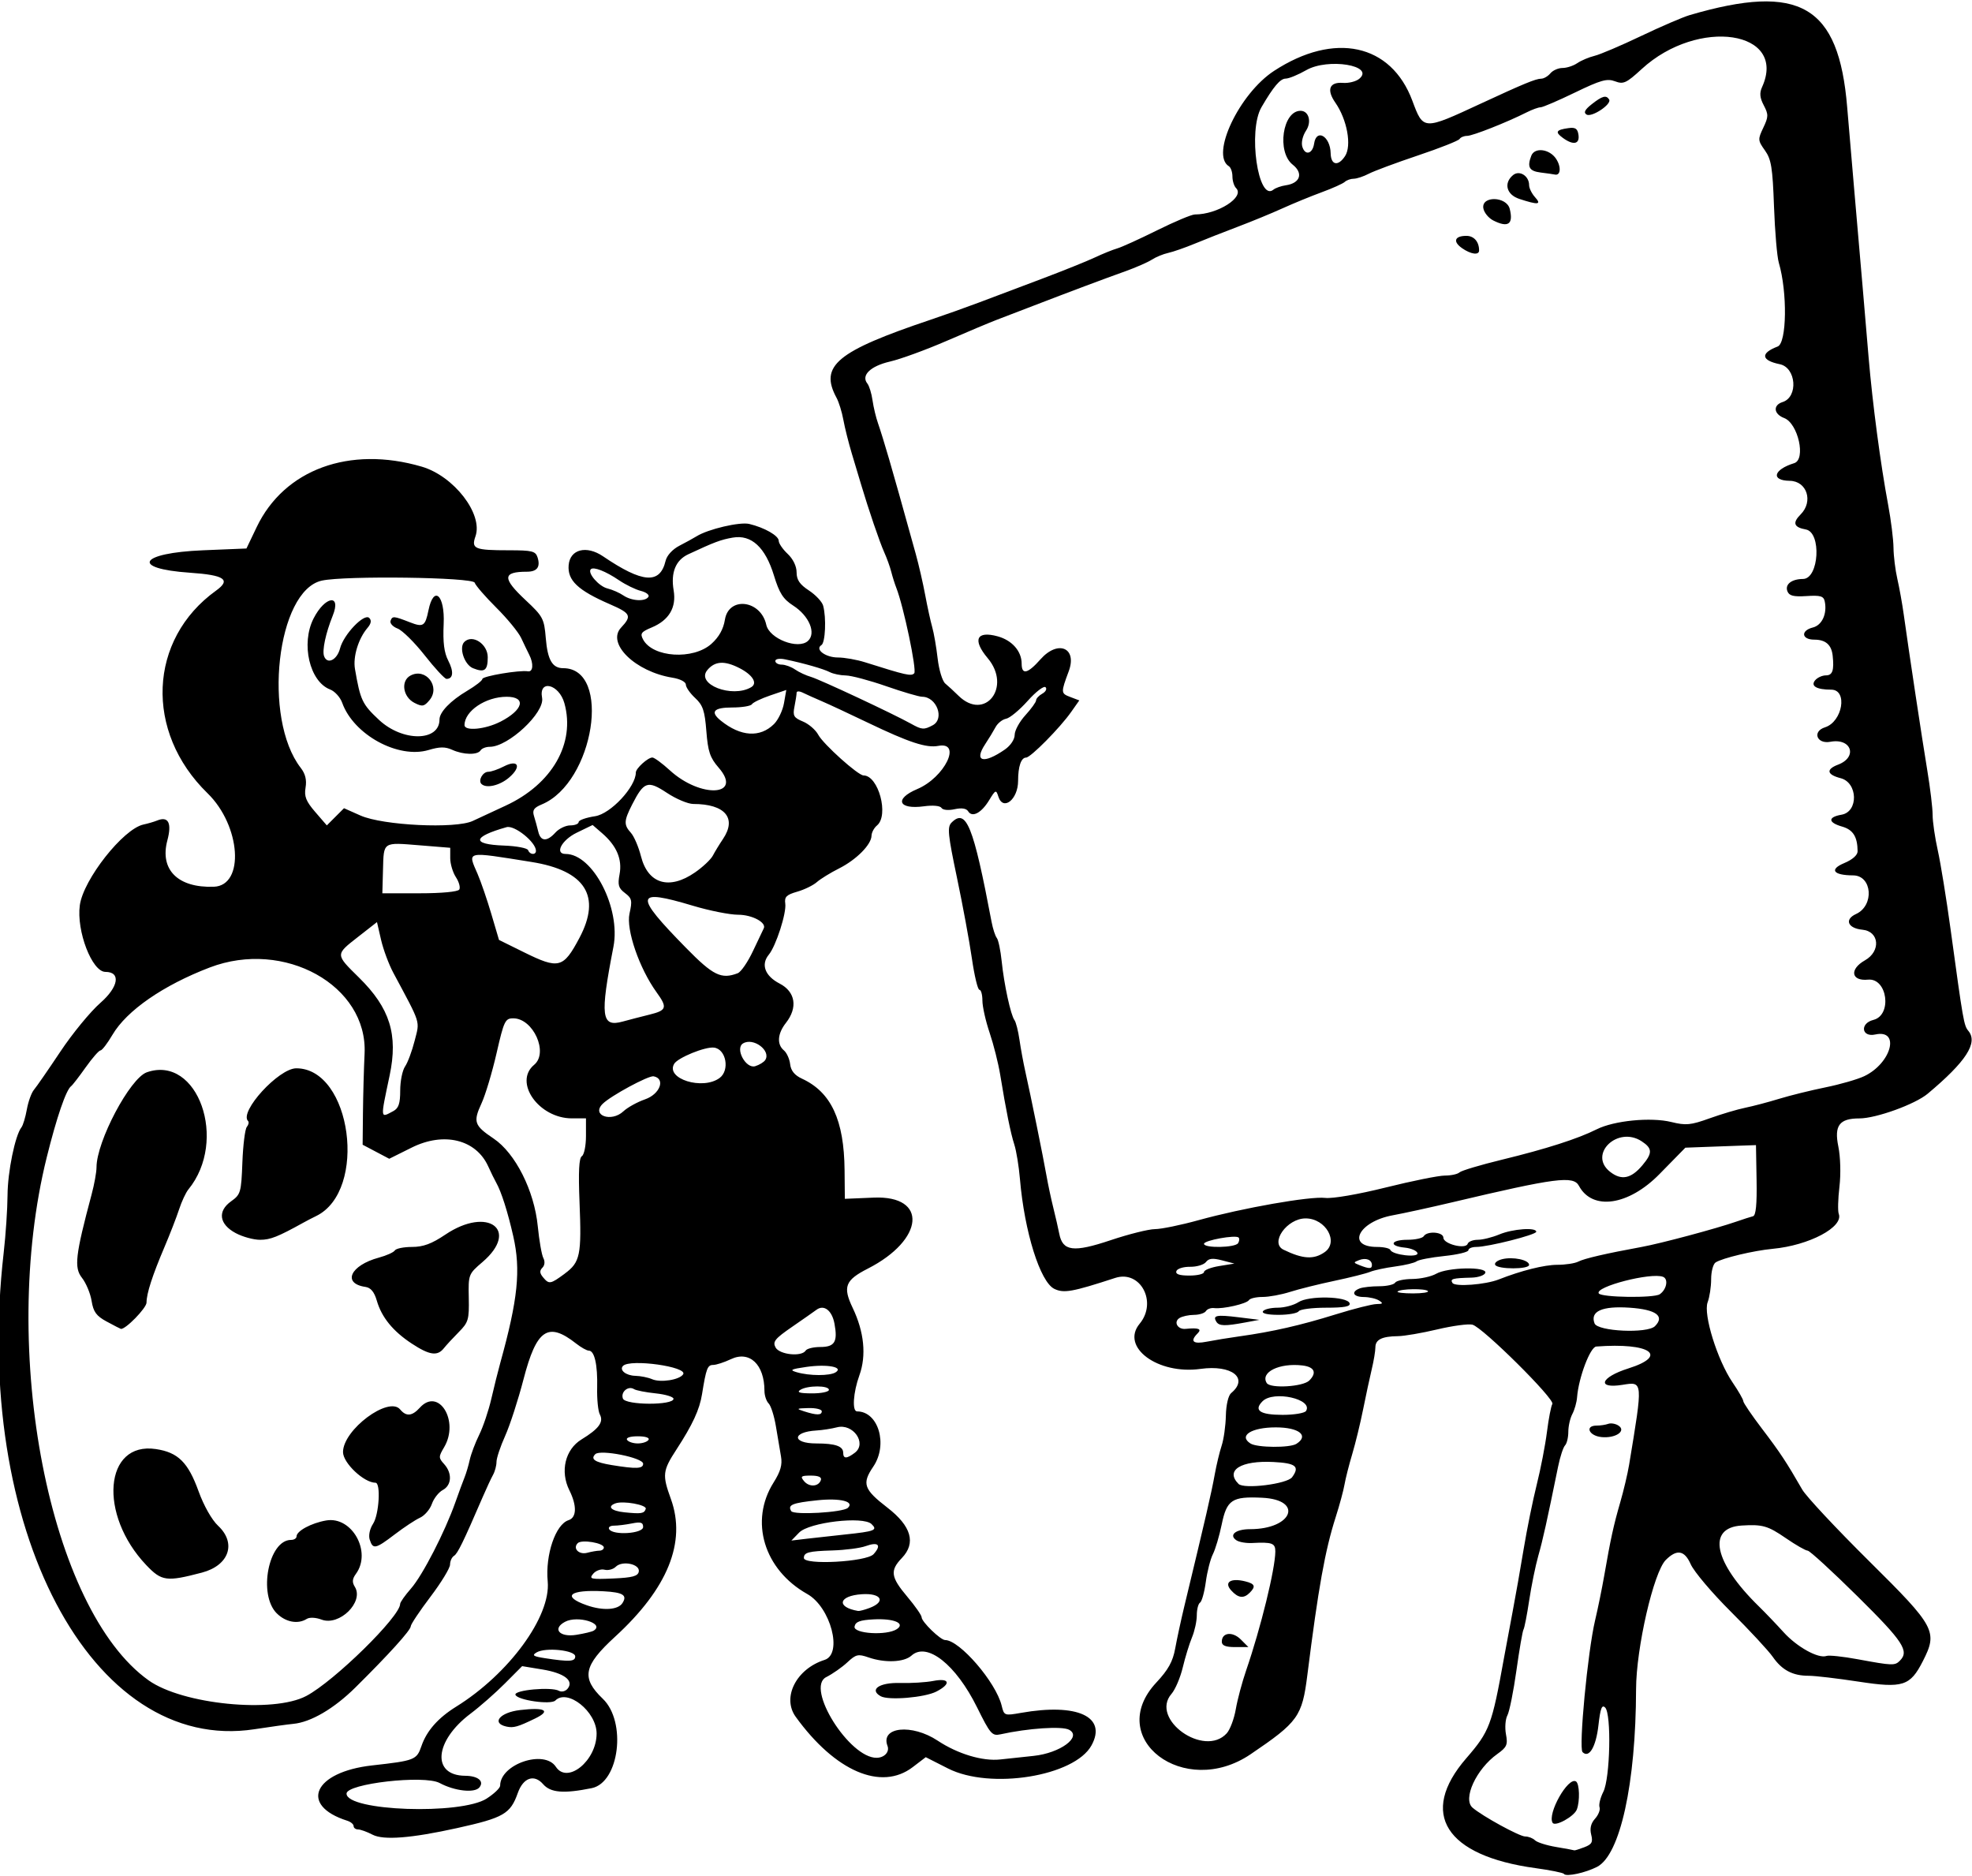
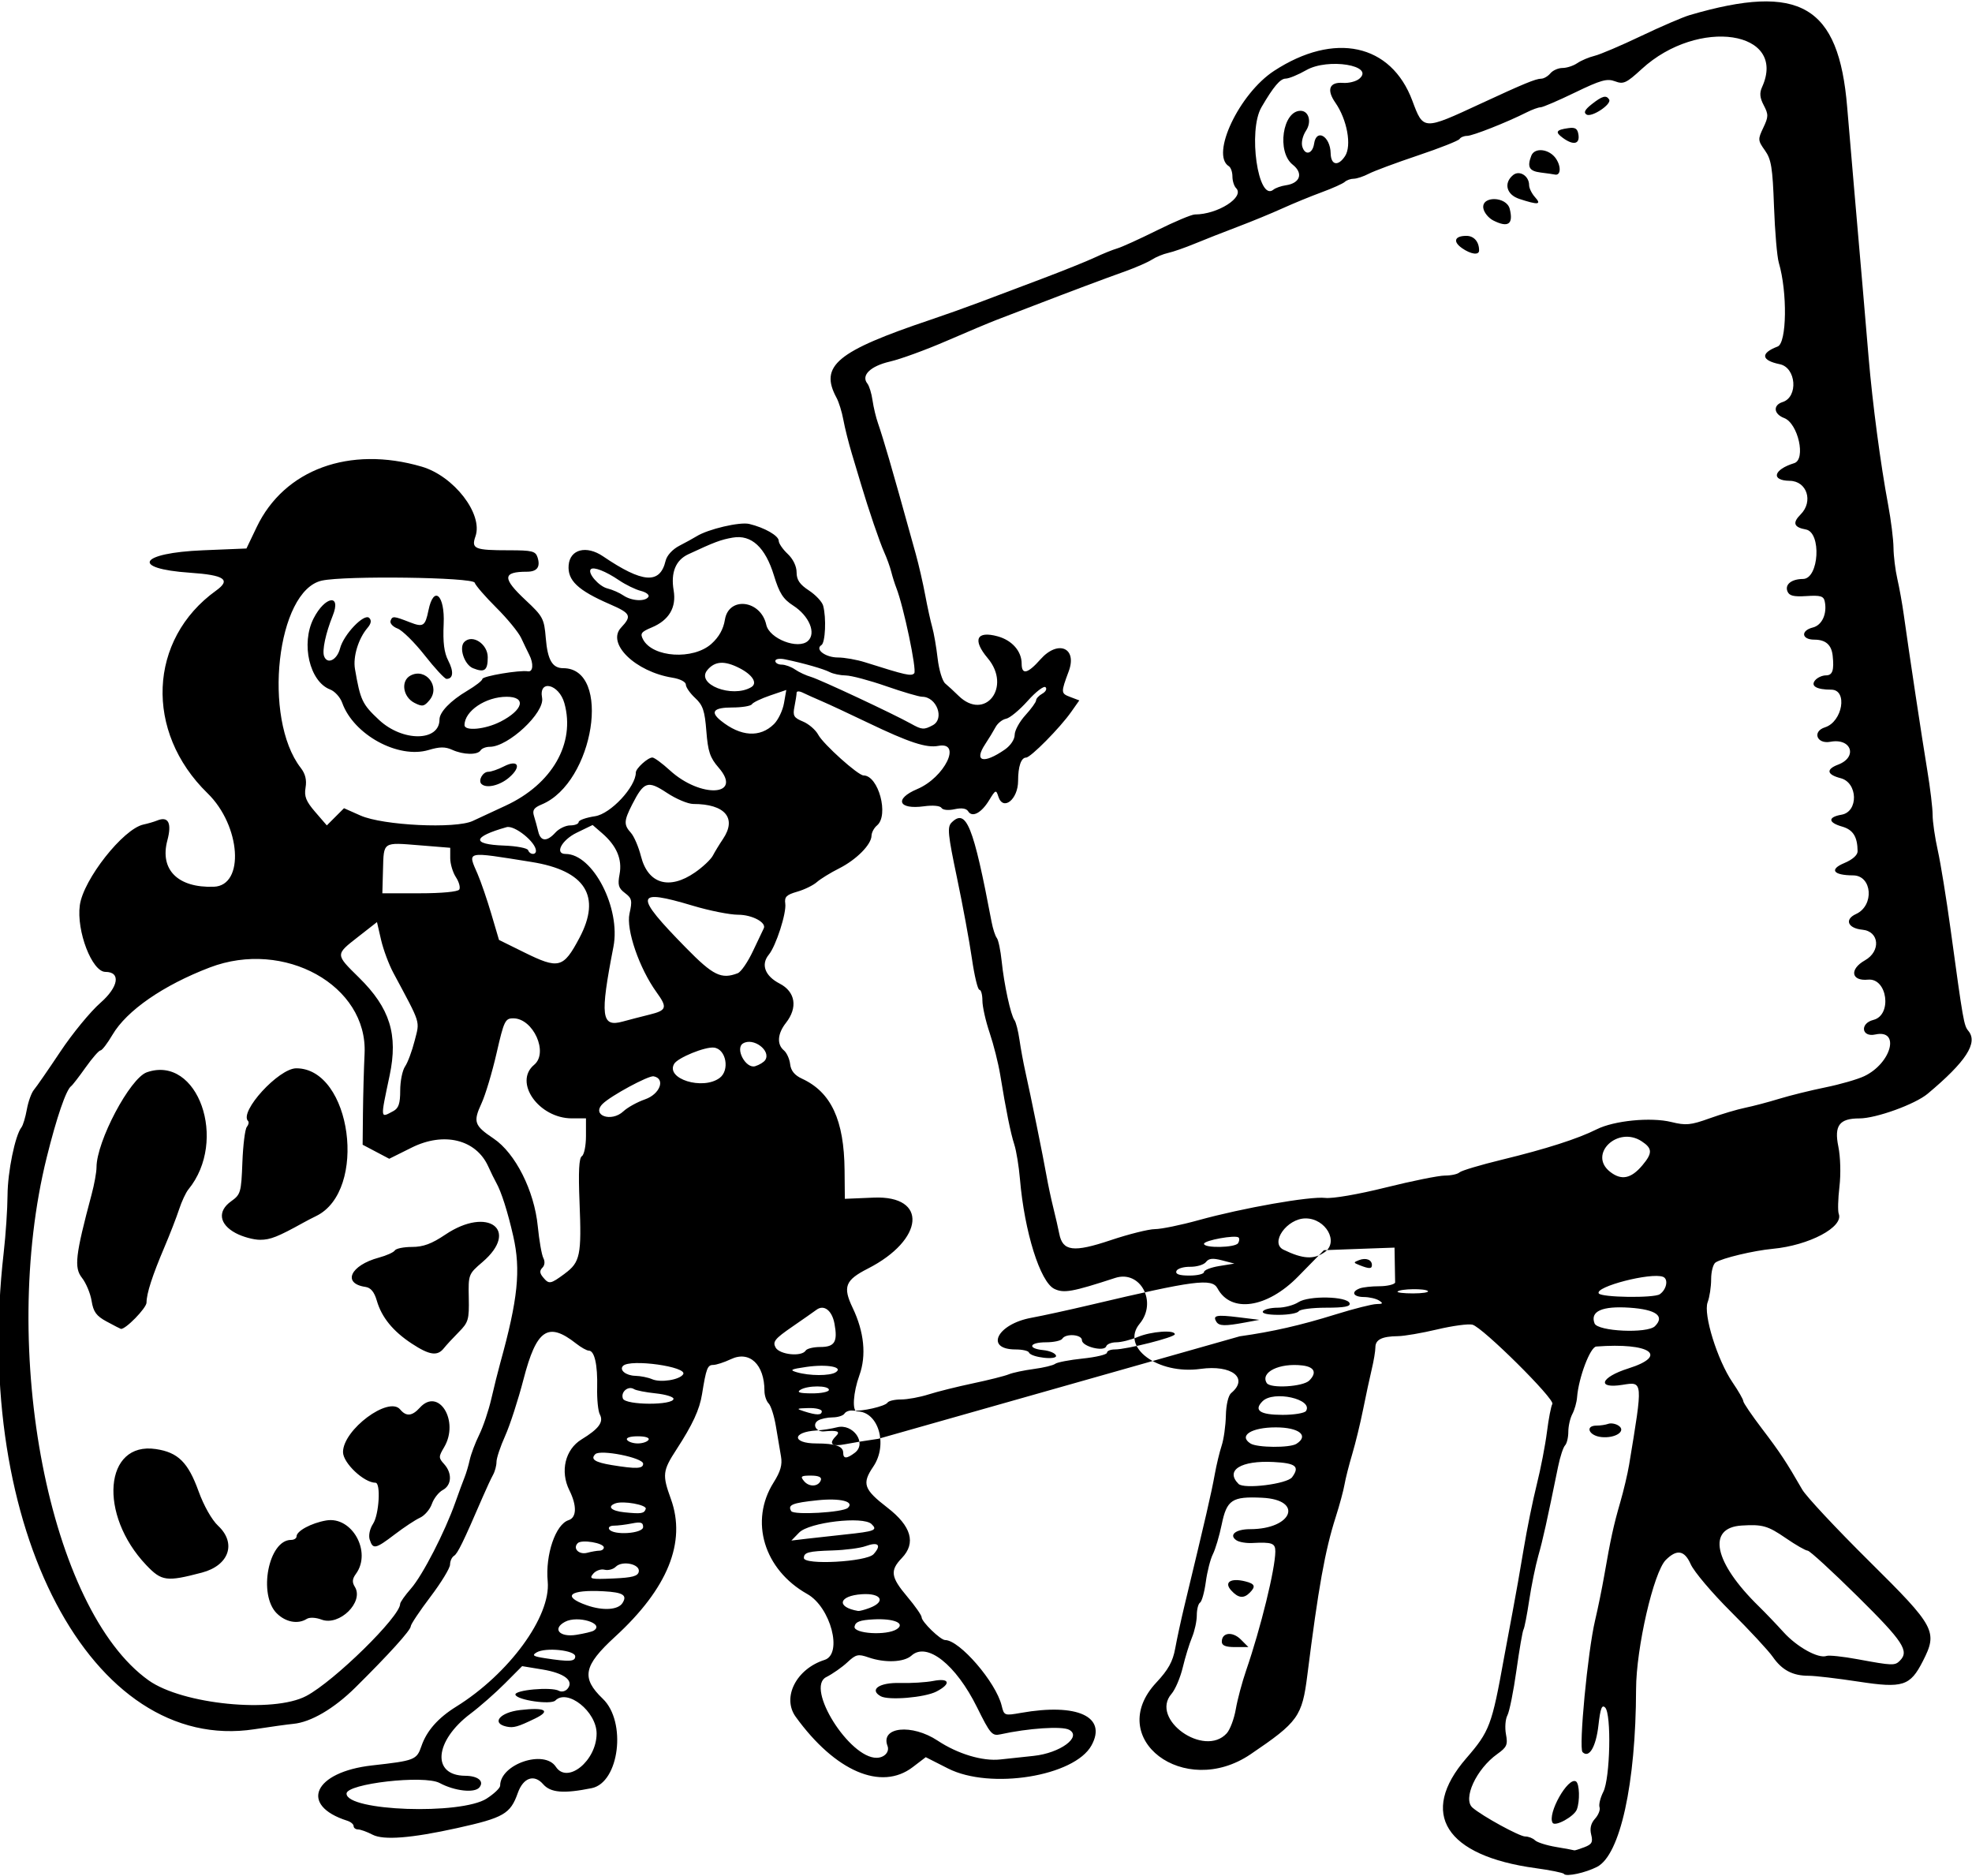
<svg xmlns="http://www.w3.org/2000/svg" height="525" viewBox="0 0 552 525" width="552" version="1.1">
-   <path d="m437.8 524.47c-0.332-0.332-3.91-1.054-7.952-1.605-25.267-3.445-32.773-15.308-19.439-30.72 6.571-7.595 7.186-9.228 10.592-28.142 0.545-3.025 1.635-8.875 2.424-13 0.788-4.125 2.176-12 3.085-17.5s2.554-13.6 3.657-18 2.389-11.036 2.857-14.746c0.469-3.711 1.149-7.226 1.511-7.813 0.801-1.296-19.503-21.438-22.364-22.186-1.118-0.292-5.551 0.303-9.852 1.323-4.301 1.02-9.246 1.869-10.988 1.888-4.486 0.048-6.332 0.96-6.332 3.127 0 1.033-0.46 3.798-1.022 6.143-0.562 2.345-1.652 7.414-2.423 11.264-0.77 3.85-2.141 9.475-3.045 12.5-0.904 3.025-1.875 6.85-2.156 8.5-0.281 1.65-1.385 5.728-2.451 9.061-3.001 9.378-4.87 19.779-7.947 44.237-1.462 11.622-2.56 13.153-15.901 22.19-18.6 12.598-40.988-4.454-26.368-20.085 3.341-3.572 4.615-5.876 5.281-9.556 0.483-2.667 1.637-7.998 2.566-11.849 6.005-24.899 7.547-31.581 8.5-36.851 0.483-2.668 1.354-6.293 1.936-8.056 0.582-1.763 1.111-5.537 1.175-8.385 0.068-3.036 0.684-5.65 1.486-6.316 5.023-4.169 0.189-7.981-8.576-6.762-11.983 1.666-22.467-6.108-17.046-12.639 5.038-6.071 0.204-15.121-6.847-12.82-12.007 3.918-14.363 4.342-17.029 3.062-3.966-1.904-8.371-15.966-9.628-30.732-0.304-3.575-1.012-7.917-1.573-9.649-1.044-3.222-2.297-9.419-3.961-19.584-0.516-3.153-1.846-8.427-2.955-11.718-1.11-3.27-2.02-7.33-2.02-9s-0.38-3.03-0.84-3.03c-0.461 0-1.407-3.938-2.101-8.75-0.694-4.812-2.581-15.02-4.192-22.683-2.531-12.036-2.737-14.126-1.51-15.353 4.114-4.114 6.099 0.804 11.211 27.786 0.365 1.925 1.023 3.95 1.463 4.501 0.44 0.551 1.053 3.475 1.363 6.5 0.666 6.506 2.531 15.09 3.585 16.499 0.411 0.55 1.04 3.025 1.397 5.5 0.357 2.475 1.104 6.525 1.661 9 1.484 6.603 4.981 23.808 5.894 29 0.435 2.475 1.297 6.525 1.915 9 0.618 2.475 1.368 5.753 1.667 7.284 0.96 4.916 3.971 5.293 14.386 1.804 5.069-1.698 10.653-3.093 12.41-3.1 1.756-0.007 7.236-1.131 12.177-2.498 12.429-3.438 31.233-6.744 35.482-6.237 2.03 0.242 9.237-0.999 16.936-2.916 7.371-1.835 14.818-3.337 16.55-3.337 1.732 0 3.576-0.402 4.098-0.894s5.866-2.088 11.874-3.548c12.332-2.996 21.25-5.854 26.504-8.494 4.891-2.457 15.189-3.464 20.937-2.048 4.042 0.996 5.401 0.866 10.634-1.015 3.3-1.186 7.8-2.525 10-2.975 2.2-0.45 6.475-1.577 9.5-2.505 3.025-0.928 8.875-2.374 13-3.213 4.125-0.839 9.013-2.25 10.862-3.135 7.607-3.642 10.125-13.209 3.069-11.659-3.865 0.849-4.375-3.115-0.524-4.081 5.319-1.335 3.911-11.8-1.516-11.267-4.726 0.464-5.258-2.922-0.849-5.408 4.497-2.535 4.037-8.107-0.706-8.567-4.106-0.398-5.117-2.88-1.791-4.395 5.171-2.356 4.537-10.788-0.813-10.813-5.598-0.026-6.761-1.656-2.465-3.451 2.293-0.958 3.728-2.23 3.72-3.297-0.032-4.057-1.265-6.027-4.322-6.904-3.99-1.144-4.065-2.657-0.165-3.333 4.766-0.826 4.567-8.967-0.25-10.215-3.894-1.009-4.175-2.483-0.724-3.795 5.558-2.113 3.734-7.505-2.164-6.398-3.808 0.714-5.151-2.889-1.508-4.046 4.93-1.56 6.43-10.54 1.75-10.54-4.093 0-5.845-1.015-4.516-2.617 0.631-0.761 1.993-1.383 3.026-1.383 1.848 0 2.331-1.402 1.895-5.5-0.325-3.058-1.972-4.5-5.14-4.5-3.595 0-3.887-2.53-0.393-3.407 2.557-0.642 4.018-3.839 3.319-7.264-0.309-1.516-1.182-1.778-5.1-1.528-3.659 0.233-4.87-0.072-5.361-1.351-0.736-1.918 1.167-3.413 4.372-3.435 4.492-0.031 5.231-13.054 0.785-13.851-3.366-0.603-3.803-1.862-1.458-4.206 3.624-3.624 1.774-9.348-3.042-9.412-5.365-0.071-4.59-3.138 1.25-4.943 3.343-1.033 1.093-11.143-2.81-12.626-2.949-1.121-3.194-3.603-0.442-4.476 4.44-1.409 3.819-9.65-0.798-10.594-5.235-1.07-5.472-3.092-0.581-4.952 2.562-0.974 2.755-15.201 0.318-23.455-0.487-1.65-1.092-8.738-1.344-15.752-0.39-10.865-0.766-13.185-2.543-15.679-1.985-2.788-2.007-3.091-0.455-6.345 1.461-3.063 1.475-3.714 0.132-6.276-1.103-2.106-1.231-3.443-0.485-5.079 7.206-15.816-17.859-19.604-33.669-5.087-4.327 3.973-5.12 4.338-7.485 3.445-2.229-0.841-3.988-0.348-11.19 3.137-4.7 2.279-9.04 4.14-9.64 4.14-0.603 0-2.37 0.643-3.927 1.429-5.54 2.795-15.1 6.571-16.65 6.571-0.861 0-1.809 0.393-2.106 0.874-0.297 0.481-5.537 2.553-11.645 4.604-6.107 2.051-12.303 4.355-13.769 5.12-1.465 0.765-3.362 1.393-4.214 1.396-0.853 0.003-1.978 0.401-2.5 0.883s-3.425 1.785-6.45 2.896c-3.025 1.111-7.975 3.142-11 4.515s-8.65 3.687-12.5 5.143-9.25 3.579-12 4.717-6.125 2.315-7.5 2.615c-1.375 0.3-3.424 1.145-4.553 1.878s-4.504 2.209-7.5 3.28c-6.135 2.195-15.091 5.553-25.447 9.543-3.85 1.483-8.575 3.296-10.5 4.028s-8.225 3.38-14 5.885-12.892 5.103-15.815 5.776c-5.508 1.266-8.206 3.876-6.373 6.163 0.523 0.652 1.173 2.761 1.444 4.686 0.271 1.925 0.972 4.85 1.558 6.5 0.586 1.65 1.977 6.15 3.092 10 1.856 6.408 3.036 10.604 7.45 26.5 0.84 3.025 2.03 8.2 2.644 11.5s1.5 7.35 1.969 9c0.469 1.65 1.152 5.602 1.518 8.781 0.366 3.18 1.327 6.33 2.136 7 0.809 0.67 2.462 2.195 3.674 3.388 7.407 7.295 14.999-2.411 8.203-10.487-4.339-5.156-3.143-7.751 2.814-6.106 4.015 1.109 6.686 4.163 6.686 7.646 0 3.22 1.681 2.83 5.269-1.222 4.903-5.538 10.356-3.234 7.908 3.341-2.23 5.991-2.219 6.193 0.409 7.192l2.548 0.969-2.29 3.249c-3.12 4.44-11.34 12.75-12.6 12.75-1.39 0-2.24 2.47-2.24 6.51 0 5.226-4.207 8.564-5.532 4.389-0.626-1.973-0.783-1.909-2.573 1.034-2.179 3.584-4.739 4.938-5.871 3.106-0.506-0.819-1.822-1.022-3.804-0.587-1.747 0.384-3.3 0.228-3.668-0.368-0.374-0.605-2.397-0.792-4.884-0.452-7.204 0.987-8.413-2.067-1.906-4.816 7.691-3.249 12.627-13.378 5.892-12.09-3.326 0.636-8.205-0.97-19.654-6.467-5.225-2.509-11.075-5.235-13-6.057-1.925-0.823-4.287-1.883-5.25-2.357-0.996-0.49-1.75-0.481-1.75 0.022 0 0.486-0.267 2.218-0.593 3.849-0.518 2.589-0.218 3.12 2.366 4.191 1.628 0.674 3.556 2.34 4.285 3.702 1.41 2.64 11.15 11.39 12.68 11.39 4.174 0 7.177 11.168 3.765 14-0.825 0.685-1.514 1.977-1.532 2.872-0.048 2.493-4.251 6.724-9.102 9.164-2.402 1.208-5.199 2.931-6.217 3.83-1.018 0.898-3.493 2.103-5.5 2.676-2.998 0.857-3.592 1.45-3.325 3.321 0.377 2.641-2.595 11.861-4.61 14.304-2.276 2.759-1.074 5.963 3.035 8.088 4.432 2.293 5.134 6.715 1.75 11.017-2.354 2.992-2.573 6.006-0.559 7.678 0.792 0.658 1.58 2.397 1.75 3.865 0.212 1.831 1.252 3.104 3.309 4.054 8.167 3.768 11.8 11.575 11.927 25.631l0.073 8 8.089-0.34c15.22-0.64 14.182 11.795-1.66 19.876-6.341 3.235-7.055 5.09-4.229 10.995 3.21 6.707 3.87 13.325 1.879 18.844-1.75 4.83-2.09 10.12-0.66 10.12 5.987 0 8.719 9.301 4.54 15.458-3.232 4.763-2.684 6.357 3.947 11.473 6.711 5.177 8.074 9.909 4.062 14.096-3.382 3.53-3.128 5.338 1.527 10.857 2.2 2.609 4 5.193 4 5.742 0 1.256 5.277 6.373 6.573 6.373 4.058 0 14.241 11.812 15.827 18.357 0.678 2.8 0.785 2.84 5.396 2.025 15.796-2.792 24.164 1.06 19.757 9.094-4.754 8.665-28.344 12.467-40.157 6.471l-6.24-3.167-3.661 2.793c-8.814 6.723-21.705 1.175-32.744-14.091-3.91-5.408 0.149-13.41 8.079-15.927 5.159-1.637 1.713-14.757-4.844-18.442-12.141-6.824-16.238-20.416-9.413-31.228 1.931-3.059 2.471-4.959 2.063-7.263-0.304-1.716-0.942-5.494-1.418-8.394-0.476-2.901-1.395-5.803-2.042-6.45-0.64-0.65-1.17-2.23-1.17-3.51 0-7.416-4.179-11.36-9.409-8.878-1.866 0.886-4.104 1.61-4.973 1.61-1.561 0-1.944 1.012-3.087 8.149-0.697 4.354-2.633 8.545-7.169 15.52-3.879 5.965-4.005 7.085-1.555 13.845 4.377 12.076-0.878 25.043-15.624 38.555-8.857 8.115-9.532 11.524-3.439 17.357 6.728 6.441 4.616 23.462-3.104 25.023-7.838 1.585-11.51 1.286-13.59-1.106-2.521-2.899-5.575-1.837-7.098 2.468-2.066 5.84-3.944 6.926-16.953 9.807-12.84 2.844-20.634 3.454-23.696 1.857-1.542-0.804-3.366-1.465-4.054-1.469-0.688-0.003-1.25-0.426-1.25-0.939 0-0.513-0.797-1.186-1.772-1.495-13.604-4.318-9.4-13.663 6.968-15.488 11.932-1.331 12.459-1.538 13.791-5.423 1.457-4.25 4.649-7.871 9.708-11.012 14.796-9.187 26.547-25.255 25.633-35.047-0.698-7.475 2.203-16.001 5.836-17.154 2.281-0.724 2.374-4.063 0.232-8.357-2.651-5.314-1.184-11.448 3.408-14.252 4.855-2.964 6.25-4.87 5.116-6.989-0.494-0.923-0.831-4.304-0.749-7.514 0.15-6.38-0.74-10.34-2.34-10.34-0.564 0-2.154-0.888-3.534-1.974-7.891-6.207-11.096-4.039-14.736 9.974-1.5 5.775-3.817 12.917-5.149 15.871s-2.421 6.223-2.421 7.264-0.434 2.674-0.965 3.629c-0.531 0.955-1.839 3.761-2.907 6.236-5.434 12.595-6.999 15.802-8.017 16.431-0.611 0.378-1.112 1.482-1.112 2.454 0 0.972-2.475 5.033-5.5 9.026-3.025 3.993-5.5 7.704-5.5 8.246 0 1.082-6.186 7.918-15.5 17.127-5.999 5.932-12.481 9.724-17.392 10.175-1.435 0.132-6.324 0.81-10.864 1.506-45.599 6.99-78.986-56.42-70.194-133.32 0.576-5.03 1.063-12.3 1.084-16.15 0.035-6.565 2.126-16.757 3.898-19 0.434-0.55 1.112-2.8 1.506-5 0.394-2.2 1.289-4.675 1.989-5.5 0.7-0.825 4.031-5.639 7.402-10.698 3.371-5.059 8.41-11.193 11.198-13.632 5.102-4.46 5.784-8.67 1.407-8.67-3.751 0-8.153-11.46-7.166-18.66 0.988-7.21 12.141-21.36 17.798-22.58 1.284-0.28 3.01-0.78 3.835-1.12 3.143-1.295 4.171 0.692 2.871 5.553-2.194 8.202 2.941 13.329 12.995 12.978 8.714-0.3 7.591-17.08-1.751-26.17-17.685-17.21-16.597-43.07 2.385-56.71 4.265-3.06 2.394-4.35-7.299-5.01-16.789-1.15-14.23-5.54 3.659-6.28l12.149-0.5 2.871-6c7.72-16.132 25.997-22.824 46.188-16.909 9.025 2.644 17.224 13.264 15.051 19.496-1.226 3.516-0.272 3.913 9.395 3.913 6.462 0 7.427 0.241 7.983 1.991 0.851 2.682-0.133 4.009-2.974 4.009-6.866 0-6.949 1.814-0.364 7.964 4.857 4.537 5.187 5.158 5.641 10.64 0.506 6.104 1.838 8.396 4.878 8.396 13.685 0 8.639 32.04-6.005 38.131-2.238 0.931-2.69 1.612-2.169 3.272 0.362 1.153 0.898 3.109 1.193 4.347 0.663 2.784 2.427 2.875 4.803 0.25 0.995-1.1 2.865-2 4.155-2s2.345-0.422 2.345-0.939 2.067-1.249 4.594-1.628c4.35-0.65 11.41-8.22 11.41-12.23 0-1.15 3.36-4.2 4.63-4.2 0.537 0 2.733 1.61 4.881 3.577 8.652 7.925 20.627 7.252 13.649-0.767-2.391-2.748-2.971-4.477-3.417-10.185-0.448-5.737-0.968-7.275-3.142-9.29-1.43-1.32-2.6-3.01-2.6-3.74 0-0.765-1.596-1.589-3.75-1.936-10.41-1.676-18.53-9.596-14.374-14.02 3.068-3.266 2.718-3.999-3.126-6.535-8.98-3.897-11.911-6.671-11.555-10.939 0.371-4.451 4.973-5.634 9.626-2.476 11.087 7.526 15.938 7.877 17.51 1.269 0.361-1.516 1.937-3.236 3.888-4.244 1.805-0.932 3.956-2.115 4.781-2.629 3.225-2.01 12.103-4.091 14.748-3.457 4.289 1.028 8.252 3.3 8.252 4.731 0 0.715 1.125 2.357 2.5 3.649 1.519 1.427 2.5 3.454 2.5 5.165 0 2.107 0.868 3.385 3.448 5.076 1.897 1.243 3.69 3.159 3.986 4.259 0.921 3.422 0.617 10.35-0.483 11.03-1.917 1.185 1.137 3.47 4.636 3.47 1.838 0 5.271 0.61 7.628 1.356 11.455 3.624 12.883 3.944 13.713 3.064 0.779-0.825-2.975-18.727-5.016-23.92-0.432-1.1-1.07-3.125-1.418-4.5-0.347-1.375-1.241-3.85-1.986-5.5-1.256-2.782-4.38-11.945-6.477-19-0.49-1.65-1.638-5.475-2.55-8.5-0.912-3.025-1.985-7.3-2.385-9.5-0.4-2.2-1.26-4.983-1.912-6.184-4.857-8.958 0.016-13.003 26.316-21.847 3.85-1.295 9.925-3.456 13.5-4.803s11.45-4.316 17.5-6.597 12.8-4.996 15-6.032 5.012-2.174 6.25-2.527c1.237-0.354 6.264-2.638 11.171-5.076 4.91-2.435 9.66-4.43 10.56-4.43 6.397 0 14.041-4.876 11.55-7.367-0.57-0.568-1.03-2.041-1.03-3.274s-0.45-2.519-1-2.859c-5.201-3.214 2.915-20.333 12.654-26.689 16.898-11.03 32.766-7.603 38.712 8.361 3.09 8.296 3.017 8.293 19.135 0.81 11.93-5.537 15.43-6.982 16.91-6.982 0.739 0 1.904-0.675 2.588-1.5 0.685-0.825 2.215-1.5 3.4-1.5 1.185 0 3.043-0.608 4.128-1.351s3.265-1.665 4.844-2.05c1.579-0.384 7.429-2.876 13-5.537 5.57-2.661 11.71-5.299 13.63-5.863 30.89-9.048 41.72-2.714 44.08 25.774 0.43 5.24 1.3 15.377 1.92 22.527 1.621 18.558 1.673 19.157 2.422 28 0.373 4.4 1.117 13.175 1.655 19.5 1.113 13.085 3.337 29.868 5.47 41.27 0.799 4.274 1.473 9.674 1.497 12 0.024 2.326 0.508 6.255 1.076 8.73 0.568 2.475 1.377 6.975 1.797 10 1.489 10.715 5.103 34.625 6.582 43.558 0.825 4.982 1.5 10.607 1.498 12.5-0.001 1.893 0.649 6.367 1.446 9.943 0.797 3.575 2.402 13.475 3.569 22 3.542 25.9 3.733 26.988 4.993 28.506 2.763 3.329-0.653 8.6-11.4 17.591-3.534 2.956-14.458 6.903-19.107 6.903-5.607 0-7.099 1.99-5.895 7.865 0.594 2.9 0.727 7.721 0.309 11.258-0.401 3.403-0.488 6.815-0.194 7.583 1.418 3.694-8.297 8.839-18.492 9.793-5.327 0.499-14.087 2.588-15.976 3.81-0.688 0.445-1.25 2.553-1.25 4.685s-0.441 5.036-0.98 6.453c-1.275 3.353 2.722 16.211 6.979 22.453 1.651 2.42 3.001 4.776 3.001 5.235 0 0.459 2.362 3.937 5.25 7.73 5.031 6.608 6.83 9.329 11.25 17.018 1.1 1.913 9.537 10.94 18.75 20.059 18.55 18.361 19.245 19.659 14.998 27.987-3.544 6.951-5.589 7.602-17.936 5.714-5.947-0.91-12.254-1.651-14.016-1.648-4.468 0.008-7.464-1.571-10.052-5.299-1.21-1.73-6.51-7.45-11.76-12.67-5.251-5.225-10.295-11.19-11.209-13.256-1.731-3.914-3.878-4.28-6.971-1.188-3.408 3.408-8.294 24.656-8.32 36.179-0.06 26.426-4.454 46.415-10.931 49.721-3.253 1.661-8.466 2.793-9.249 2.009zm5.658-7.451c2.145-0.815 2.478-1.422 1.947-3.54-0.434-1.729-0.085-3.172 1.08-4.458 0.947-1.046 1.512-2.49 1.256-3.21-0.256-0.719 0.221-2.658 1.059-4.308 1.915-3.768 2.309-21.791 0.516-23.585-0.913-0.914-1.344 0.217-1.877 4.933-0.688 6.078-2.627 9.363-4.451 7.539-1.128-1.128 1.448-28.202 3.51-36.887 0.783-3.3 1.933-8.925 2.555-12.5 1.79-10.295 2.618-14.088 4.477-20.5 0.957-3.3 2.074-8.025 2.484-10.5 3.912-23.642 3.938-23.335-1.861-22.408-7.348 1.175-6.154-2.126 1.66-4.592 11.439-3.61 6.061-7.275-8.99-6.128-1.7 0.13-4.948 8.721-5.371 14.209-0.109 1.42-0.706 3.528-1.325 4.684-0.619 1.157-1.125 3.393-1.125 4.969s-0.415 3.293-0.923 3.816-1.382 3.2-1.943 5.95c-3.155 15.467-4.252 20.409-5.542 24.959-0.786 2.773-1.93 8.37-2.542 12.438-0.612 4.068-1.33 7.748-1.596 8.178-0.265 0.429-1.156 5.576-1.978 11.438-0.823 5.862-1.961 11.525-2.528 12.586-0.568 1.061-0.749 3.439-0.403 5.285 0.552 2.942 0.253 3.624-2.417 5.526-5.897 4.199-9.768 12.588-6.935 15.029 2.778 2.394 13.133 8.061 14.73 8.061 0.923 0 2.157 0.479 2.742 1.063 0.585 0.585 3.262 1.432 5.95 1.882 2.688 0.45 4.97 0.872 5.072 0.937 0.102 0.065 1.35-0.325 2.773-0.866zm-8.847-6.837c-1.56-2.524 4.324-12.955 6.537-11.588 0.992 0.613 1.136 5.508 0.232 7.864-0.748 1.95-6.059 4.872-6.768 3.724zm13.64-107.97c-3.51-0.36-4.69-3.21-1.33-3.21 1.055 0 2.518-0.22 3.25-0.489 0.732-0.269 2.007-0.06 2.832 0.464 2.369 1.506-0.777 3.65-4.75 3.237zm-312 101.16c2.062-1.322 3.75-2.939 3.75-3.592 0-6.034 12.357-10.221 15.592-5.283 3.246 4.954 11.408-1.708 11.408-9.31 0-6.128-8.147-12.642-11.552-9.237-1.252 1.252-10.664-0.103-11.166-1.607-0.445-1.336 10.073-2.293 12.182-1.108 0.722 0.405 1.805 0.144 2.407-0.582 1.867-2.25-0.917-4.38-7.044-5.39l-5.673-0.935-4.827 4.848c-2.655 2.667-6.981 6.468-9.614 8.447-10.138 7.621-10.974 17.326-1.498 17.389 3.584 0.024 5.407 1.53 3.961 3.272-1.35 1.626-6.935 0.999-11.114-1.248-4.31-2.31-26.06 0.16-26.06 2.97 0 4.901 32 6.023 39.25 1.376zm5.5-20.133c-4.312-0.958-1.833-3.957 3.818-4.621 6.988-0.821 8.763 0.153 4.265 2.341-4.886 2.377-6.104 2.72-8.084 2.28zm147.58 8.206c7.433-0.78 13.62-5.337 9.928-7.313-1.994-1.067-11.456-0.435-19.253 1.286-2.291 0.506-2.835-0.126-6.5-7.542-5.936-12.011-14.045-18.411-18.369-14.498-2.078 1.881-7.445 2.102-12.05 0.497-2.879-1.004-3.5-0.858-5.899 1.386-1.475 1.379-4.144 3.245-5.932 4.147-5.856 2.954 6.497 22.678 14.138 22.573 2.179-0.03 3.672-1.666 3.034-3.327-2.049-5.338 6.812-6.262 14.054-1.465 5.617 3.72 12.565 5.804 17.524 5.255 1.925-0.213 6.121-0.662 9.325-0.999zm-42.806-16.697c-3.301-1.848-0.383-3.866 5.359-3.705 3.092 0.086 7.309-0.172 9.372-0.575 4.586-0.896 5.076 0.792 0.862 2.971-3.254 1.683-13.402 2.535-15.593 1.309zm96.865 10.376c0.932-1.03 2.072-4.068 2.533-6.75 0.461-2.682 1.768-7.577 2.905-10.877 4.07-11.813 8.122-28.325 8.16-33.25 0.018-2.339-0.902-2.677-6.483-2.382-1.65 0.087-3.62-0.247-4.378-0.743-2.26-1.48-0.27-3.13 3.79-3.13 11.915 0 15.064-8.239 3.363-8.797-8.433-0.402-9.875 0.559-11.315 7.544-0.652 3.164-1.757 6.878-2.454 8.253-0.698 1.375-1.589 4.862-1.98 7.749-0.391 2.887-1.119 5.501-1.617 5.809-0.498 0.308-0.906 1.898-0.906 3.533s-0.604 4.421-1.342 6.191c-0.738 1.77-1.903 5.557-2.587 8.415-0.685 2.859-2.106 6.19-3.158 7.403-6.124 7.061 9.187 17.972 15.472 11.026zm-1.38-25.66c0-2.569 3.001-2.913 5.306-0.608l2.139 2.139h-3.722c-2.68 0-3.73-0.43-3.73-1.53zm2.612-14.345c-2.073-2.291-0.107-3.537 3.968-2.514 2.703 0.678 2.988 1.423 1.22 3.191-1.693 1.693-3.224 1.494-5.188-0.676zm-258.89 29.56c7.84-4.15 26.278-22.23 26.278-25.77 0-0.465 1.368-2.403 3.039-4.306 3.234-3.683 9.488-15.835 12.408-24.108 0.97-2.75 2.132-5.9 2.581-7 0.449-1.1 1.106-3.32 1.459-4.933 0.353-1.613 1.545-4.763 2.648-7s2.628-6.767 3.389-10.067c0.761-3.3 1.883-7.8 2.494-10 4.955-17.858 5.794-26.024 3.645-35.5-1.547-6.824-3.349-12.478-4.782-15-0.468-0.825-1.472-2.87-2.23-4.546-3.413-7.54-12.405-9.745-21.427-5.253l-6.276 3.124-3.724-1.965-3.724-1.965 0.09-8.948c0.05-4.921 0.255-12.373 0.456-16.558 0.91-19.07-22.479-32.08-43.346-24.1-13.027 4.98-23.253 12.06-27.227 18.84-1.409 2.4-2.916 4.37-3.35 4.37-0.434 0-2.304 2.138-4.156 4.75-1.852 2.612-3.678 4.975-4.057 5.25-1.415 1.027-4.056 8.727-6.838 19.938-13.404 54.014 0.746 126.61 28.532 146.38 9.457 6.73 34.901 9.248 44.115 4.366zm-8.267-23.13c-5.265-5.27-2.29-20.55 4-20.55 0.85 0 1.545-0.44 1.545-0.98 0-1.516 4.107-3.73 8.277-4.461 7.232-1.269 12.844 8.789 8.34 14.947-1.027 1.404-1.106 2.336-0.306 3.617 2.634 4.218-4.309 11.068-9.307 9.181-1.611-0.608-3.368-0.691-4.149-0.196-2.468 1.564-5.913 0.922-8.4-1.566zm-36.515-13.49c-13.482-14.172-11.785-34.657 2.69-32.486 6.206 0.931 9.01 3.703 11.941 11.804 1.464 4.047 3.709 8.018 5.458 9.651 5.237 4.893 3.089 11.119-4.529 13.124-9.893 2.604-11.267 2.419-15.56-2.094zm62.544-7.107c-0.381-1.201 0.005-3.049 0.933-4.465 1.69-2.57 2.21-11.49 0.68-11.49-3.23 0-9.09-5.53-9.09-8.58 0-6.25 12.795-15.785 16-11.923 1.689 2.035 3.342 1.885 5.5-0.5 5.264-5.816 11.139 3.724 6.808 11.055-1.589 2.69-1.589 2.977 0 4.733 2.306 2.549 2.127 5.909-0.387 7.254-1.143 0.612-2.516 2.366-3.05 3.897-0.534 1.532-2.032 3.268-3.33 3.86-1.298 0.591-4.46 2.678-7.027 4.638-5.412 4.131-6.149 4.29-7.03 1.514zm11.753-54.91c-5.253-3.454-8.419-7.342-9.766-11.992-0.711-2.454-1.691-3.645-3.177-3.859-6.591-0.951-4.257-6.046 3.758-8.204 2.125-0.572 4.134-1.478 4.464-2.013 0.331-0.535 2.493-0.973 4.806-0.973 3.138 0 5.505-0.876 9.333-3.454 11.878-7.999 20.901-1.314 10.38 7.691-3.916 3.352-3.963 3.473-3.828 10.016 0.125 6.07-0.107 6.868-2.786 9.563-1.607 1.617-3.502 3.67-4.212 4.562-1.792 2.254-4.016 1.923-8.973-1.337zm-85.365-6.143c-2.92-1.584-3.747-2.712-4.238-5.783-0.336-2.098-1.553-5.013-2.705-6.478-2.245-2.854-1.848-6.29 2.693-23.292 0.765-2.84 1.384-6.27 1.384-7.63 0-7.259 9.372-24.956 14.086-26.599 14.279-4.978 22.819 19.129 11.621 32.801-0.711 0.868-1.88 3.379-2.598 5.579-0.718 2.2-2.55 6.925-4.072 10.5-3.407 8.004-5.037 13.041-5.037 15.571-0 1.535-5.962 7.635-7.197 7.362-0.167-0.037-1.936-0.952-3.931-2.035zm36.112-24.76c-4.651-2.484-5.182-6.15-1.29-8.921 2.658-1.893 2.824-2.465 3.143-10.858 0.185-4.873 0.744-9.351 1.241-9.951 0.497-0.601 0.655-1.342 0.35-1.647-2.559-2.57 8.586-14.76 13.498-14.76 15.454 0 20.082 34.24 5.582 41.34-1.1 0.53-2.675 1.35-3.5 1.81-7.247 4.02-9.348 4.85-12.226 4.85-1.818 0-4.873-0.837-6.79-1.861zm465.82 119.66c2.688-2.688 0.928-5.365-11.798-17.948-7.15-7.07-13.46-12.85-14.02-12.85-0.564 0-3.316-1.575-6.114-3.5-5.034-3.463-6.524-3.888-12.364-3.526-9.829 0.608-7.752 10.352 4.822 22.628 1.748 1.706 4.865 4.963 6.927 7.236 3.779 4.167 9.759 7.463 12.025 6.629 0.674-0.248 4.601 0.171 8.726 0.933 9.754 1.8 10.379 1.821 11.8 0.4zm-370.8-1.2c0-1.733-8.308-2.593-10.801-1.118-1.389 0.821-0.968 1.117 2.301 1.619 6.902 1.06 8.5 0.966 8.5-0.501zm5.155-7.196c3.227-1.994-4.469-4.377-8.012-2.481-3.658 1.958-1.544 4.396 3.159 3.644 2.204-0.352 4.388-0.876 4.853-1.163zm84.85-0.42c2.512-1.649-0.781-3.042-6.491-2.745-3.833 0.2-5.068 0.666-5.323 2.01-0.381 2.006 8.989 2.589 11.814 0.735zm-76.776-7.314c1.407-2.215 0.156-2.995-5.278-3.294-9.545-0.525-11.865 1.412-4.696 3.922 4.506 1.577 8.742 1.311 9.974-0.627zm69.211 1.354c4.616-1.755 3.24-4.178-2.176-3.829-6.571 0.422-7.306 3.633-1.074 4.689 0.377 0.064 1.839-0.323 3.25-0.859zm-64.646-10.149c0.404-2.12-4.626-3.181-6.447-1.36-0.718 0.718-2.133 1.09-3.143 0.826-1.011-0.264-2.442 0.248-3.181 1.138-1.22 1.469-0.706 1.591 5.559 1.319 5.423-0.235 6.97-0.648 7.213-1.923zm65.717-4.882c2.317-2.56 1.343-3.547-2.224-2.254-1.53 0.555-5.69 1.098-9.245 1.207-6.745 0.206-8.037 0.546-8.037 2.112 0 2.053 17.551 1.095 19.506-1.065zm-76.75-0.98c0.688-0.008 1.25-0.407 1.25-0.889 0-1.274-6.21-2.315-7.3-1.225-1.485 1.485 0.331 3.326 2.663 2.7 1.175-0.315 2.7-0.58 3.387-0.587zm68.75-4.528c8.387-0.88 9.221-1.209 7.428-2.927-2.368-2.268-17.461-0.489-20.259 2.389l-2.169 2.231 4.5-0.532c2.475-0.292 7.2-0.815 10.5-1.161zm-56.5-2.1c0-1.287-0.651-1.495-3.125-1-1.719 0.344-3.995 0.625-5.059 0.625s-1.656 0.45-1.316 1c1.105 1.788 9.5 1.235 9.5-0.625zm0.733-5.073c0.374-1.121-6.31-2.337-8.483-1.544-2.435 0.889-1.2 2.127 2.5 2.505 4.756 0.486 5.543 0.36 5.983-0.961zm56.56-0.272c1.975-1.781-2.102-2.805-8.507-2.135-7.069 0.739-8.405 1.293-7.325 3.04 0.715 1.157 14.415 0.374 15.833-0.905zm-7.54-7.79c0.275-0.827-0.67-1.25-2.79-1.25-2.776 0-3.034 0.207-1.925 1.543 1.45 1.748 4.09 1.584 4.715-0.293zm131.91-0.801c2.194-3.001 1.059-3.93-5.198-4.255-9.147-0.476-13.615 2.32-9.801 6.134 1.53 1.53 13.613 0.016 14.999-1.879zm-181.66-3.77c0-1.688-11.996-4.081-13.403-2.673-1.414 1.414-0.089 2.281 4.672 3.057 6.827 1.113 8.731 1.029 8.731-0.384zm59.25-3.069c3.482-2.643-0.491-8.3-5.004-7.125-1.51 0.393-4.096 0.793-5.746 0.889-6.875 0.4-6.895 3.627-0.023 3.627 5.311 0 7.523 0.766 7.523 2.607 0 1.726 0.978 1.726 3.25 0.001zm123.6-2.493c3.639-2.306 0.761-4.615-5.753-4.615-6.841 0-10.512 2.335-7.095 4.513 1.862 1.187 11.021 1.26 12.848 0.102zm-181.35-1.12c0.369-0.596-0.843-1-3-1s-3.369 0.404-3 1c0.34 0.55 1.69 1 3 1s2.66-0.45 3-1zm48.5-8c0-0.55-1.688-0.955-3.75-0.9-3.347 0.089-3.481 0.186-1.25 0.9 3.575 1.145 5 1.145 5 0zm135.56-0.096c2.049-3.315-9.095-5.797-12.179-2.712-2.56 2.56-0.73 3.81 5.62 3.81 3.235 0 6.187-0.493 6.559-1.096zm-177.06-3.4c0-0.55-2.25-1.233-5-1.518s-5.471-0.818-6.048-1.184c-1.638-1.042-3.816 0.811-3.112 2.647 0.72 1.876 14.159 1.928 14.159 0.055zm43.5-2.5c0-1.278-6.023-1.278-8 0-1.085 0.701-0.185 0.974 3.25 0.985 2.61 0.01 4.75-0.43 4.75-0.98zm134.47-2.616c2.197-2.197 1.445-3.817-1.958-4.216-6.442-0.755-11.824 1.905-9.959 4.922 0.988 1.598 10.157 1.054 11.917-0.706zm-175.27-1.745c1.338-2.107-14.807-4.37-16.819-2.357-1.149 1.149 0.778 2.72 3.424 2.789 1.48 0.039 3.591 0.462 4.691 0.941 2.38 1.036 7.71 0.195 8.705-1.372zm42.677-0.545c2.337-1.48-2.39-2.354-8.19-1.514-4.382 0.634-4.802 0.866-2.692 1.486 3.551 1.043 9.256 1.058 10.882 0.028zm-8.38-6.09c0.34-0.55 2.181-1 4.09-1 4.046 0 4.923-1.451 3.964-6.56-0.692-3.689-2.951-5.414-5.041-3.849-0.668 0.5-3.743 2.651-6.834 4.781-4.806 3.311-5.474 4.144-4.615 5.75 1.092 2.041 7.316 2.689 8.435 0.878zm121.5-3.99c9.178-1.287 17.037-3.081 26.799-6.119 5.115-1.591 10.29-2.9 11.5-2.909 1.787-0.012 1.919-0.197 0.701-0.985-0.825-0.533-2.737-0.976-4.25-0.985-3.001-0.017-3.691-1.44-1.168-2.408 0.87-0.334 3.318-0.607 5.441-0.607s4.137-0.45 4.477-1c0.34-0.55 2.504-1.016 4.809-1.035 2.305-0.019 5.316-0.679 6.691-1.465 3.213-1.837 14.351-2.039 13.739-0.25-0.235 0.688-1.96 1.289-3.833 1.338-5.348 0.138-6.069 0.338-5.357 1.491 0.7 1.133 9.228 0.488 12.951-0.979 6.3-2.48 12.77-4.1 16.4-4.1 2.271 0 4.911-0.402 5.866-0.894 1.7-0.875 7.749-2.275 17.736-4.105 5.388-0.987 20.805-5.111 26.5-7.089 1.925-0.668 4.027-1.345 4.672-1.503 0.812-0.199 1.119-3.301 1-10.098l-0.17-9.81-4 0.138c-2.2 0.076-6.647 0.237-9.882 0.359l-5.882 0.222-7.248 7.391c-8.663 8.833-18.786 10.309-22.545 3.285-1.548-2.892-6.402-2.262-35.444 4.604-6.05 1.43-13.561 3.072-16.691 3.647-9.596 1.765-13.098 8.854-4.374 8.854 1.869 0 3.548 0.38 3.731 0.845 0.556 1.409 8.031 2.252 7.572 0.853-0.216-0.659-1.821-1.339-3.566-1.511-4.54-0.45-3.93-2.19 0.77-2.19 2.167 0 4.219-0.45 4.559-1 0.96-1.554 5.5-1.207 5.5 0.421 0 1.763 6.249 3.332 6.792 1.705 0.206-0.619 1.477-1.125 2.824-1.125s4.064-0.675 6.039-1.5c3.749-1.567 10.35-2.045 10.34-0.75-0.006 0.85-13.446 4.25-16.8 4.25-1.207 0-2.194 0.414-2.194 0.92 0 0.506-3.038 1.236-6.75 1.621-3.712 0.386-7.2 1.054-7.75 1.486-0.55 0.432-3.25 1.083-6 1.447-2.75 0.364-5.9 1.037-7 1.495-1.1 0.458-5.6 1.591-10 2.518-4.4 0.927-9.993 2.321-12.428 3.099-2.436 0.778-5.896 1.414-7.691 1.414s-3.509 0.399-3.811 0.887c-0.631 1.021-7.269 2.541-9.732 2.229-0.914-0.116-1.953 0.261-2.309 0.837-0.356 0.576-1.859 1.055-3.339 1.063-1.48 0.008-3.311 0.408-4.069 0.888-1.729 1.095-0.509 3.248 1.717 3.029 3.656-0.359 4.623 0.006 3.361 1.267-2.221 2.221-1.28 3.077 2.55 2.322 2.062-0.407 6.225-1.086 9.25-1.51zm-6.541-4.078c-1.104-1.786 0.011-2.015 6.15-1.259l5.891 0.725-4 0.743c-5.661 1.051-7.289 1.009-8.041-0.209zm13.04-2.93c0.34-0.55 2.182-1 4.094-1s4.543-0.699 5.846-1.553c2.872-1.882 13.669-1.654 14.314 0.303 0.304 0.92-1.439 1.25-6.612 1.25-3.863 0-7.302 0.45-7.642 1-0.34 0.55-2.868 1-5.618 1-3.079 0-4.763-0.384-4.382-1zm65.018-12.971c-0.33-0.534 0.543-1.258 1.941-1.608 3.008-0.755 7.541 0.206 7.541 1.598 0 1.274-8.695 1.283-9.482 0.01zm44.71 17.142c2.829-2.829 0.32-4.667-7.061-5.171-7.729-0.528-11.149 0.998-9.846 4.395 0.862 2.247 14.797 2.887 16.907 0.776zm1.344-8.937c1.936-1.326 2.487-4.275 0.91-4.879-3.369-1.293-19.137 2.778-17.985 4.643 0.708 1.146 15.448 1.35 17.074 0.237zm-64.902-0.897c-0.762-0.762-7.692-0.65-8.479 0.137-0.289 0.289 1.65 0.525 4.308 0.525s4.535-0.298 4.171-0.662zm-241.62-4.869c4.336-3.186 4.746-5.174 4.144-20.07-0.343-8.486-0.147-12.313 0.656-12.809 0.63-0.38 1.15-2.92 1.15-5.64v-4.94h-3.935c-9.28 0-16.422-10.139-10.565-15 4.07-3.378-0.261-13-5.852-13-2.27 0-2.6 0.687-4.675 9.75-1.228 5.362-3.119 11.672-4.202 14.02-2.411 5.228-2.071 6.224 3.375 9.882 6.092 4.092 11.378 14.585 12.361 24.539 0.397 4.02 1.099 8.028 1.561 8.906 0.503 0.957 0.394 2.042-0.272 2.708-0.814 0.814-0.769 1.522 0.169 2.653 1.69 2.036 2.055 1.977 6.091-0.989zm178.95-0.45c0-0.543 1.913-1.298 4.25-1.677l4.25-0.689-3.454-0.904c-2.596-0.68-3.714-0.563-4.5 0.471-0.575 0.756-2.578 1.356-4.451 1.331s-3.598 0.519-3.833 1.206c-0.297 0.866 0.826 1.25 3.655 1.25 2.24 0 4.08-0.44 4.08-0.99zm47-1.953c0-1.485-1.659-2.127-3.587-1.387-1.646 0.631-1.635 0.73 0.16 1.433 2.685 1.052 3.427 1.042 3.427-0.046zm-13.223-3.616c4.045-2.834 0.31-9.443-5.338-9.443-5.233 0-10.083 6.862-6.19 8.758 5.404 2.632 8.487 2.815 11.527 0.685zm-24.236-2.51c0.363-0.587 0.43-1.295 0.151-1.575-0.822-0.822-9.692 0.784-9.692 1.755 0 1.266 8.749 1.101 9.541-0.18zm113.17-21.8c2.873-3.417 2.833-4.729-0.207-6.72-6.711-4.397-15.058 3.649-8.85 8.532 3.175 2.498 5.89 1.955 9.057-1.812zm-285.23-15.11c1.16-1.09 3.889-2.597 6.064-3.351 4.183-1.448 5.792-5.787 2.39-6.442-1.414-0.272-12.024 5.464-14.28 7.72-3.222 3.222 2.454 5.241 5.826 2.073zm-64.414-0.054c1.495-0.8 1.934-2.112 1.934-5.777 0-2.608 0.612-5.63 1.359-6.715s1.956-4.33 2.686-7.211c1.45-5.726 1.897-4.306-5.984-19.033-1.257-2.35-2.798-6.498-3.424-9.219l-1.138-4.947-5.25 4.104c-6.458 5.049-6.462 4.857 0.22 11.433 8.657 8.52 10.983 15.956 8.569 27.4-2.619 12.42-2.668 11.942 1.026 9.965zm91.322-9.259c2.938-2.149 1.843-8.121-1.562-8.515-2.492-0.288-10.129 2.827-11.141 4.545-2.468 4.187 7.952 7.444 12.702 3.97zm12.793-5.037c1.694-2.643-3.365-6.409-6.229-4.639-2.302 1.423 0.803 7.18 3.431 6.361 1.165-0.363 2.424-1.138 2.798-1.722zm-32.43-12.7c4.869-1.2 5.114-1.967 2-6.272-4.83-6.678-8.569-17.559-7.566-22.02 0.815-3.63 0.672-4.278-1.27-5.743-1.824-1.376-2.076-2.255-1.511-5.265 0.786-4.188-0.821-7.968-4.878-11.474l-2.666-2.305-4.429 2.144c-4.24 2.05-6.3 5.96-3.13 5.96 7.657 0 15.486 15.199 13.384 25.984-3.804 19.517-3.421 22.585 2.611 20.92 1.768-0.488 5.127-1.358 7.464-1.934zm24.74-11.605c0.91-0.349 2.836-3.162 4.281-6.25s2.783-5.901 2.973-6.249c0.9-1.64-3.2-3.86-7.14-3.86-2.339 0-8.011-1.125-12.605-2.5-16.412-4.912-16.693-3.213-1.958 11.81 7.562 7.71 9.841 8.822 14.448 7.055zm-44.33-9.86c6.212-11.693 1.692-18.858-13.418-21.269-18.706-2.985-17.901-3.167-15.064 3.397 0.921 2.13 2.641 7.146 3.824 11.148l2.15 7.276 6.926 3.422c9.806 4.845 11.068 4.523 15.582-3.974zm-33.628-13.544c0.355-0.574-0.069-2.133-0.941-3.465-0.88-1.34-1.59-3.73-1.59-5.33v-2.898l-8.51-0.69c-10.463-0.849-10.091-1.097-10.31 6.863l-0.18 6.56h10.441c6.175 0 10.705-0.427 11.086-1.044zm65.965-4.782c2.196-1.518 4.451-3.64 5.012-4.717s1.842-3.176 2.847-4.667c3.931-5.832 0.574-9.791-8.304-9.791-1.487 0-4.814-1.398-7.394-3.107-5.37-3.557-6.434-3.201-9.726 3.25-2.338 4.584-2.386 5.692-0.343 7.949 0.871 0.962 2.137 3.923 2.814 6.579 1.964 7.706 7.899 9.477 15.094 4.503zm-44.5-6.07c0-2.41-6.005-7.241-8.222-6.615-9.611 2.714-9.909 4.821-0.729 5.154 3.526 0.128 6.57 0.71 6.765 1.294 0.429 1.287 2.187 1.421 2.187 0.167zm-49.116-9.869c6.273 2.787 26.635 3.767 31.425 1.513 1.755-0.826 5.89-2.748 9.19-4.271 13.02-6.011 19.583-17.439 16.463-28.671-1.495-5.383-7.253-6.772-6.246-1.507 0.788 4.124-9.444 13.699-14.638 13.699-1.079 0-2.239 0.45-2.579 1-0.831 1.345-4.825 1.265-7.95-0.159-1.944-0.886-3.502-0.872-6.599 0.056-8.507 2.549-20.998-4.277-24.189-13.218-0.554-1.552-2.076-3.228-3.384-3.725-5.748-2.185-8.225-12.829-4.626-19.879 3.211-6.29 7.854-6.971 5.365-0.787-1.988 4.938-3.019 9.804-2.413 11.382 0.909 2.369 3.618 1.029 4.455-2.203 1.017-3.923 6.776-9.933 8.176-8.532 0.69 0.69 0.531 1.588-0.494 2.791-2.55 2.993-4.094 8.063-3.501 11.501 1.511 8.759 2.019 9.836 6.725 14.237 6.595 6.169 16.935 6.103 16.935-0.108 0-2.07 3.087-5.268 7.75-8.03 2.337-1.384 4.25-2.872 4.25-3.307 0-0.795 10.42-2.55 12.75-2.148 1.452 0.251 1.641-2.131 0.367-4.636-0.486-0.955-1.498-3.059-2.25-4.675-0.752-1.616-3.884-5.441-6.961-8.5s-5.805-6.208-6.062-6.997c-0.496-1.523-36.269-2.009-42.77-0.581-12.626 2.773-16.66 38.57-5.909 52.422 1.279 1.648 1.702 3.38 1.343 5.5-0.42 2.481 0.118 3.838 2.713 6.843l3.237 3.748 2.405-2.405 2.405-2.405 4.616 2.05zm33.851-8.834c-0.98-1 0.38-3.41 1.93-3.41 0.793 0 2.745-0.673 4.336-1.496 4.049-2.094 5.059 0.029 1.478 3.106-2.619 2.25-6.401 3.127-7.736 1.793zm-18.73-22.69c-3.257-1.652-3.924-6.156-1.132-7.651 4.276-2.289 8.467 3.106 5.336 6.87-1.494 1.796-2.012 1.892-4.204 0.781zm2.859-13.306c-2.846-3.622-6.265-6.999-7.598-7.506-1.333-0.507-2.218-1.481-1.967-2.165 0.509-1.388 0.855-1.362 5.418 0.415 3.734 1.454 4.284 1.099 5.195-3.358 1.464-7.157 4.63-4.302 4.254 3.836-0.238 5.157 0.121 8.008 1.296 10.279 1.58 3.056 1.381 5.084-0.499 5.084-0.508 0-3.253-2.963-6.099-6.585zm13.519 3.598c-2.425-0.976-4.017-5.774-2.439-7.352 2.253-2.253 6.561 0.558 6.561 4.28 0 3.709-0.89 4.372-4.122 3.072zm148.87 22.76c1.595-1.105 2.75-2.833 2.75-4.114 0-1.215 1.35-3.687 3-5.494s3-3.684 3-4.173c0-0.489 0.784-1.327 1.742-1.863 0.958-0.536 1.361-1.346 0.895-1.8-0.466-0.454-2.712 1.266-4.992 3.822s-4.997 4.806-6.038 5c-1.041 0.194-2.373 1.253-2.96 2.353-0.587 1.1-1.893 3.247-2.903 4.771-3.241 4.893-0.479 5.644 5.506 1.498zm-64.612-7.139c1.176-1.172 2.43-3.796 2.786-5.832l0.648-3.702-4.535 1.545c-2.494 0.85-4.787 1.953-5.095 2.452-0.308 0.499-2.784 0.906-5.501 0.906-5.223 0-6.268 1.209-3.191 3.692 5.556 4.483 10.987 4.825 14.888 0.939zm-76.63-0.63c6.45-3.3 7.4-7 1.79-7-5.87 0-11.8 3.99-11.8 7.93 0 1.752 5.8 1.208 10.006-0.938zm121.06 0.968c3.381-1.81 1.091-7.954-2.971-7.972-0.877-0.004-5.42-1.338-10.095-2.966-4.675-1.627-9.744-2.974-11.264-2.993-1.52-0.019-3.545-0.44-4.5-0.937-1.739-0.904-7.329-2.501-12.486-3.567-1.573-0.325-2.75-0.132-2.75 0.451 0 0.56 0.8 1.019 1.778 1.019s2.665 0.614 3.75 1.365c1.085 0.751 3.098 1.687 4.473 2.079 2.441 0.697 23.03 10.336 28 13.108 3.037 1.694 3.6 1.732 6.066 0.412zm-50.82-10.65c1.866-1.098 0.409-3.457-3.307-5.352-4.187-2.136-6.872-1.966-8.975 0.568-3.288 3.962 6.922 7.939 12.282 4.785zm-11.14-12.131c2.109-1.885 3.351-4.103 3.778-6.75 1.069-6.631 10.056-5.527 11.583 1.424 0.856 3.897 8.899 7.014 11.658 4.517 2.383-2.157 0.353-7.025-4.128-9.902-2.807-1.802-3.871-3.461-5.372-8.378-2.429-7.956-6.326-11.547-11.549-10.642-3.34 0.579-5.086 1.233-12.441 4.662-3.542 1.651-4.944 5.11-4.098 10.115 0.808 4.785-1.301 8.346-6.141 10.368-2.964 1.239-3.301 1.709-2.41 3.374 2.706 5.056 14.017 5.773 19.121 1.213zm-17.628-13.163c0.33-0.534-0.626-1.278-2.124-1.654-1.498-0.376-4.251-1.72-6.117-2.986-3.718-2.523-7.115-3.849-7.886-3.078-1.018 1.018 2.239 4.786 4.645 5.375 1.375 0.337 3.388 1.22 4.473 1.963 2.296 1.573 6.143 1.781 7.009 0.38zm178.42-115.18c4.034-0.582 4.966-3.379 1.923-5.772-4.51-3.552-2.84-15.074 2.19-15.074 2.314 0 3.173 3.066 1.552 5.541-0.978 1.493-1.407 3.384-1.033 4.56 0.803 2.53 2.864 1.948 3.288-0.929 0.638-4.335 4.527-2.054 4.628 2.715 0.071 3.348 2.094 3.742 4.031 0.786 1.91-2.915 0.58-10.218-2.724-14.959-2.517-3.611-1.671-5.816 2.121-5.527 1.609 0.123 3.664-0.39 4.567-1.14 4.499-3.734-8.741-5.905-14.819-2.43-2.268 1.297-4.86 2.364-5.759 2.37-1.54 0.011-3.41 2.218-6.788 8.012-3.836 6.579-0.939 26.588 3.341 23.079 0.595-0.488 2.161-1.043 3.48-1.233zm49.308 17.586c-2.63-1.843-2.06-3.432 1.24-3.432 2.12 0 3.55 1.65 3.55 4.082 0 1.407-2.304 1.094-4.794-0.65zm8.79-7.722c-1.375-0.693-2.644-2.261-2.82-3.485-0.501-3.49 6.516-3.283 7.395 0.218 1.076 4.287-0.425 5.359-4.575 3.267zm7.25-6.058c-3.59-1.176-4.44-4.42-1.75-6.652 1.78-1.477 4.5 0.211 4.5 2.794 0 0.852 0.745 2.372 1.655 3.378 1.913 2.114 0.907 2.224-4.405 0.481zm6-7.376c-3.223-0.4-3.858-1.528-2.643-4.695 0.939-2.448 5.124-1.922 6.956 0.874 1.481 2.26 1.268 4.764-0.372 4.384-0.38-0.088-2.154-0.342-3.941-0.563zm6.193-9.695c-2.252-1.647-1.908-2.252 1.557-2.734 1.961-0.273 2.569 0.137 2.82 1.902 0.371 2.61-1.468 2.959-4.377 0.832zm6.636-6.533c-0.898-0.555-0.486-1.369 1.472-2.91 2.941-2.313 4.042-2.608 4.851-1.298 0.804 1.301-4.893 5.092-6.323 4.207z" />
+   <path d="m437.8 524.47c-0.332-0.332-3.91-1.054-7.952-1.605-25.267-3.445-32.773-15.308-19.439-30.72 6.571-7.595 7.186-9.228 10.592-28.142 0.545-3.025 1.635-8.875 2.424-13 0.788-4.125 2.176-12 3.085-17.5s2.554-13.6 3.657-18 2.389-11.036 2.857-14.746c0.469-3.711 1.149-7.226 1.511-7.813 0.801-1.296-19.503-21.438-22.364-22.186-1.118-0.292-5.551 0.303-9.852 1.323-4.301 1.02-9.246 1.869-10.988 1.888-4.486 0.048-6.332 0.96-6.332 3.127 0 1.033-0.46 3.798-1.022 6.143-0.562 2.345-1.652 7.414-2.423 11.264-0.77 3.85-2.141 9.475-3.045 12.5-0.904 3.025-1.875 6.85-2.156 8.5-0.281 1.65-1.385 5.728-2.451 9.061-3.001 9.378-4.87 19.779-7.947 44.237-1.462 11.622-2.56 13.153-15.901 22.19-18.6 12.598-40.988-4.454-26.368-20.085 3.341-3.572 4.615-5.876 5.281-9.556 0.483-2.667 1.637-7.998 2.566-11.849 6.005-24.899 7.547-31.581 8.5-36.851 0.483-2.668 1.354-6.293 1.936-8.056 0.582-1.763 1.111-5.537 1.175-8.385 0.068-3.036 0.684-5.65 1.486-6.316 5.023-4.169 0.189-7.981-8.576-6.762-11.983 1.666-22.467-6.108-17.046-12.639 5.038-6.071 0.204-15.121-6.847-12.82-12.007 3.918-14.363 4.342-17.029 3.062-3.966-1.904-8.371-15.966-9.628-30.732-0.304-3.575-1.012-7.917-1.573-9.649-1.044-3.222-2.297-9.419-3.961-19.584-0.516-3.153-1.846-8.427-2.955-11.718-1.11-3.27-2.02-7.33-2.02-9s-0.38-3.03-0.84-3.03c-0.461 0-1.407-3.938-2.101-8.75-0.694-4.812-2.581-15.02-4.192-22.683-2.531-12.036-2.737-14.126-1.51-15.353 4.114-4.114 6.099 0.804 11.211 27.786 0.365 1.925 1.023 3.95 1.463 4.501 0.44 0.551 1.053 3.475 1.363 6.5 0.666 6.506 2.531 15.09 3.585 16.499 0.411 0.55 1.04 3.025 1.397 5.5 0.357 2.475 1.104 6.525 1.661 9 1.484 6.603 4.981 23.808 5.894 29 0.435 2.475 1.297 6.525 1.915 9 0.618 2.475 1.368 5.753 1.667 7.284 0.96 4.916 3.971 5.293 14.386 1.804 5.069-1.698 10.653-3.093 12.41-3.1 1.756-0.007 7.236-1.131 12.177-2.498 12.429-3.438 31.233-6.744 35.482-6.237 2.03 0.242 9.237-0.999 16.936-2.916 7.371-1.835 14.818-3.337 16.55-3.337 1.732 0 3.576-0.402 4.098-0.894s5.866-2.088 11.874-3.548c12.332-2.996 21.25-5.854 26.504-8.494 4.891-2.457 15.189-3.464 20.937-2.048 4.042 0.996 5.401 0.866 10.634-1.015 3.3-1.186 7.8-2.525 10-2.975 2.2-0.45 6.475-1.577 9.5-2.505 3.025-0.928 8.875-2.374 13-3.213 4.125-0.839 9.013-2.25 10.862-3.135 7.607-3.642 10.125-13.209 3.069-11.659-3.865 0.849-4.375-3.115-0.524-4.081 5.319-1.335 3.911-11.8-1.516-11.267-4.726 0.464-5.258-2.922-0.849-5.408 4.497-2.535 4.037-8.107-0.706-8.567-4.106-0.398-5.117-2.88-1.791-4.395 5.171-2.356 4.537-10.788-0.813-10.813-5.598-0.026-6.761-1.656-2.465-3.451 2.293-0.958 3.728-2.23 3.72-3.297-0.032-4.057-1.265-6.027-4.322-6.904-3.99-1.144-4.065-2.657-0.165-3.333 4.766-0.826 4.567-8.967-0.25-10.215-3.894-1.009-4.175-2.483-0.724-3.795 5.558-2.113 3.734-7.505-2.164-6.398-3.808 0.714-5.151-2.889-1.508-4.046 4.93-1.56 6.43-10.54 1.75-10.54-4.093 0-5.845-1.015-4.516-2.617 0.631-0.761 1.993-1.383 3.026-1.383 1.848 0 2.331-1.402 1.895-5.5-0.325-3.058-1.972-4.5-5.14-4.5-3.595 0-3.887-2.53-0.393-3.407 2.557-0.642 4.018-3.839 3.319-7.264-0.309-1.516-1.182-1.778-5.1-1.528-3.659 0.233-4.87-0.072-5.361-1.351-0.736-1.918 1.167-3.413 4.372-3.435 4.492-0.031 5.231-13.054 0.785-13.851-3.366-0.603-3.803-1.862-1.458-4.206 3.624-3.624 1.774-9.348-3.042-9.412-5.365-0.071-4.59-3.138 1.25-4.943 3.343-1.033 1.093-11.143-2.81-12.626-2.949-1.121-3.194-3.603-0.442-4.476 4.44-1.409 3.819-9.65-0.798-10.594-5.235-1.07-5.472-3.092-0.581-4.952 2.562-0.974 2.755-15.201 0.318-23.455-0.487-1.65-1.092-8.738-1.344-15.752-0.39-10.865-0.766-13.185-2.543-15.679-1.985-2.788-2.007-3.091-0.455-6.345 1.461-3.063 1.475-3.714 0.132-6.276-1.103-2.106-1.231-3.443-0.485-5.079 7.206-15.816-17.859-19.604-33.669-5.087-4.327 3.973-5.12 4.338-7.485 3.445-2.229-0.841-3.988-0.348-11.19 3.137-4.7 2.279-9.04 4.14-9.64 4.14-0.603 0-2.37 0.643-3.927 1.429-5.54 2.795-15.1 6.571-16.65 6.571-0.861 0-1.809 0.393-2.106 0.874-0.297 0.481-5.537 2.553-11.645 4.604-6.107 2.051-12.303 4.355-13.769 5.12-1.465 0.765-3.362 1.393-4.214 1.396-0.853 0.003-1.978 0.401-2.5 0.883s-3.425 1.785-6.45 2.896c-3.025 1.111-7.975 3.142-11 4.515s-8.65 3.687-12.5 5.143-9.25 3.579-12 4.717-6.125 2.315-7.5 2.615c-1.375 0.3-3.424 1.145-4.553 1.878s-4.504 2.209-7.5 3.28c-6.135 2.195-15.091 5.553-25.447 9.543-3.85 1.483-8.575 3.296-10.5 4.028s-8.225 3.38-14 5.885-12.892 5.103-15.815 5.776c-5.508 1.266-8.206 3.876-6.373 6.163 0.523 0.652 1.173 2.761 1.444 4.686 0.271 1.925 0.972 4.85 1.558 6.5 0.586 1.65 1.977 6.15 3.092 10 1.856 6.408 3.036 10.604 7.45 26.5 0.84 3.025 2.03 8.2 2.644 11.5s1.5 7.35 1.969 9c0.469 1.65 1.152 5.602 1.518 8.781 0.366 3.18 1.327 6.33 2.136 7 0.809 0.67 2.462 2.195 3.674 3.388 7.407 7.295 14.999-2.411 8.203-10.487-4.339-5.156-3.143-7.751 2.814-6.106 4.015 1.109 6.686 4.163 6.686 7.646 0 3.22 1.681 2.83 5.269-1.222 4.903-5.538 10.356-3.234 7.908 3.341-2.23 5.991-2.219 6.193 0.409 7.192l2.548 0.969-2.29 3.249c-3.12 4.44-11.34 12.75-12.6 12.75-1.39 0-2.24 2.47-2.24 6.51 0 5.226-4.207 8.564-5.532 4.389-0.626-1.973-0.783-1.909-2.573 1.034-2.179 3.584-4.739 4.938-5.871 3.106-0.506-0.819-1.822-1.022-3.804-0.587-1.747 0.384-3.3 0.228-3.668-0.368-0.374-0.605-2.397-0.792-4.884-0.452-7.204 0.987-8.413-2.067-1.906-4.816 7.691-3.249 12.627-13.378 5.892-12.09-3.326 0.636-8.205-0.97-19.654-6.467-5.225-2.509-11.075-5.235-13-6.057-1.925-0.823-4.287-1.883-5.25-2.357-0.996-0.49-1.75-0.481-1.75 0.022 0 0.486-0.267 2.218-0.593 3.849-0.518 2.589-0.218 3.12 2.366 4.191 1.628 0.674 3.556 2.34 4.285 3.702 1.41 2.64 11.15 11.39 12.68 11.39 4.174 0 7.177 11.168 3.765 14-0.825 0.685-1.514 1.977-1.532 2.872-0.048 2.493-4.251 6.724-9.102 9.164-2.402 1.208-5.199 2.931-6.217 3.83-1.018 0.898-3.493 2.103-5.5 2.676-2.998 0.857-3.592 1.45-3.325 3.321 0.377 2.641-2.595 11.861-4.61 14.304-2.276 2.759-1.074 5.963 3.035 8.088 4.432 2.293 5.134 6.715 1.75 11.017-2.354 2.992-2.573 6.006-0.559 7.678 0.792 0.658 1.58 2.397 1.75 3.865 0.212 1.831 1.252 3.104 3.309 4.054 8.167 3.768 11.8 11.575 11.927 25.631l0.073 8 8.089-0.34c15.22-0.64 14.182 11.795-1.66 19.876-6.341 3.235-7.055 5.09-4.229 10.995 3.21 6.707 3.87 13.325 1.879 18.844-1.75 4.83-2.09 10.12-0.66 10.12 5.987 0 8.719 9.301 4.54 15.458-3.232 4.763-2.684 6.357 3.947 11.473 6.711 5.177 8.074 9.909 4.062 14.096-3.382 3.53-3.128 5.338 1.527 10.857 2.2 2.609 4 5.193 4 5.742 0 1.256 5.277 6.373 6.573 6.373 4.058 0 14.241 11.812 15.827 18.357 0.678 2.8 0.785 2.84 5.396 2.025 15.796-2.792 24.164 1.06 19.757 9.094-4.754 8.665-28.344 12.467-40.157 6.471l-6.24-3.167-3.661 2.793c-8.814 6.723-21.705 1.175-32.744-14.091-3.91-5.408 0.149-13.41 8.079-15.927 5.159-1.637 1.713-14.757-4.844-18.442-12.141-6.824-16.238-20.416-9.413-31.228 1.931-3.059 2.471-4.959 2.063-7.263-0.304-1.716-0.942-5.494-1.418-8.394-0.476-2.901-1.395-5.803-2.042-6.45-0.64-0.65-1.17-2.23-1.17-3.51 0-7.416-4.179-11.36-9.409-8.878-1.866 0.886-4.104 1.61-4.973 1.61-1.561 0-1.944 1.012-3.087 8.149-0.697 4.354-2.633 8.545-7.169 15.52-3.879 5.965-4.005 7.085-1.555 13.845 4.377 12.076-0.878 25.043-15.624 38.555-8.857 8.115-9.532 11.524-3.439 17.357 6.728 6.441 4.616 23.462-3.104 25.023-7.838 1.585-11.51 1.286-13.59-1.106-2.521-2.899-5.575-1.837-7.098 2.468-2.066 5.84-3.944 6.926-16.953 9.807-12.84 2.844-20.634 3.454-23.696 1.857-1.542-0.804-3.366-1.465-4.054-1.469-0.688-0.003-1.25-0.426-1.25-0.939 0-0.513-0.797-1.186-1.772-1.495-13.604-4.318-9.4-13.663 6.968-15.488 11.932-1.331 12.459-1.538 13.791-5.423 1.457-4.25 4.649-7.871 9.708-11.012 14.796-9.187 26.547-25.255 25.633-35.047-0.698-7.475 2.203-16.001 5.836-17.154 2.281-0.724 2.374-4.063 0.232-8.357-2.651-5.314-1.184-11.448 3.408-14.252 4.855-2.964 6.25-4.87 5.116-6.989-0.494-0.923-0.831-4.304-0.749-7.514 0.15-6.38-0.74-10.34-2.34-10.34-0.564 0-2.154-0.888-3.534-1.974-7.891-6.207-11.096-4.039-14.736 9.974-1.5 5.775-3.817 12.917-5.149 15.871s-2.421 6.223-2.421 7.264-0.434 2.674-0.965 3.629c-0.531 0.955-1.839 3.761-2.907 6.236-5.434 12.595-6.999 15.802-8.017 16.431-0.611 0.378-1.112 1.482-1.112 2.454 0 0.972-2.475 5.033-5.5 9.026-3.025 3.993-5.5 7.704-5.5 8.246 0 1.082-6.186 7.918-15.5 17.127-5.999 5.932-12.481 9.724-17.392 10.175-1.435 0.132-6.324 0.81-10.864 1.506-45.599 6.99-78.986-56.42-70.194-133.32 0.576-5.03 1.063-12.3 1.084-16.15 0.035-6.565 2.126-16.757 3.898-19 0.434-0.55 1.112-2.8 1.506-5 0.394-2.2 1.289-4.675 1.989-5.5 0.7-0.825 4.031-5.639 7.402-10.698 3.371-5.059 8.41-11.193 11.198-13.632 5.102-4.46 5.784-8.67 1.407-8.67-3.751 0-8.153-11.46-7.166-18.66 0.988-7.21 12.141-21.36 17.798-22.58 1.284-0.28 3.01-0.78 3.835-1.12 3.143-1.295 4.171 0.692 2.871 5.553-2.194 8.202 2.941 13.329 12.995 12.978 8.714-0.3 7.591-17.08-1.751-26.17-17.685-17.21-16.597-43.07 2.385-56.71 4.265-3.06 2.394-4.35-7.299-5.01-16.789-1.15-14.23-5.54 3.659-6.28l12.149-0.5 2.871-6c7.72-16.132 25.997-22.824 46.188-16.909 9.025 2.644 17.224 13.264 15.051 19.496-1.226 3.516-0.272 3.913 9.395 3.913 6.462 0 7.427 0.241 7.983 1.991 0.851 2.682-0.133 4.009-2.974 4.009-6.866 0-6.949 1.814-0.364 7.964 4.857 4.537 5.187 5.158 5.641 10.64 0.506 6.104 1.838 8.396 4.878 8.396 13.685 0 8.639 32.04-6.005 38.131-2.238 0.931-2.69 1.612-2.169 3.272 0.362 1.153 0.898 3.109 1.193 4.347 0.663 2.784 2.427 2.875 4.803 0.25 0.995-1.1 2.865-2 4.155-2s2.345-0.422 2.345-0.939 2.067-1.249 4.594-1.628c4.35-0.65 11.41-8.22 11.41-12.23 0-1.15 3.36-4.2 4.63-4.2 0.537 0 2.733 1.61 4.881 3.577 8.652 7.925 20.627 7.252 13.649-0.767-2.391-2.748-2.971-4.477-3.417-10.185-0.448-5.737-0.968-7.275-3.142-9.29-1.43-1.32-2.6-3.01-2.6-3.74 0-0.765-1.596-1.589-3.75-1.936-10.41-1.676-18.53-9.596-14.374-14.02 3.068-3.266 2.718-3.999-3.126-6.535-8.98-3.897-11.911-6.671-11.555-10.939 0.371-4.451 4.973-5.634 9.626-2.476 11.087 7.526 15.938 7.877 17.51 1.269 0.361-1.516 1.937-3.236 3.888-4.244 1.805-0.932 3.956-2.115 4.781-2.629 3.225-2.01 12.103-4.091 14.748-3.457 4.289 1.028 8.252 3.3 8.252 4.731 0 0.715 1.125 2.357 2.5 3.649 1.519 1.427 2.5 3.454 2.5 5.165 0 2.107 0.868 3.385 3.448 5.076 1.897 1.243 3.69 3.159 3.986 4.259 0.921 3.422 0.617 10.35-0.483 11.03-1.917 1.185 1.137 3.47 4.636 3.47 1.838 0 5.271 0.61 7.628 1.356 11.455 3.624 12.883 3.944 13.713 3.064 0.779-0.825-2.975-18.727-5.016-23.92-0.432-1.1-1.07-3.125-1.418-4.5-0.347-1.375-1.241-3.85-1.986-5.5-1.256-2.782-4.38-11.945-6.477-19-0.49-1.65-1.638-5.475-2.55-8.5-0.912-3.025-1.985-7.3-2.385-9.5-0.4-2.2-1.26-4.983-1.912-6.184-4.857-8.958 0.016-13.003 26.316-21.847 3.85-1.295 9.925-3.456 13.5-4.803s11.45-4.316 17.5-6.597 12.8-4.996 15-6.032 5.012-2.174 6.25-2.527c1.237-0.354 6.264-2.638 11.171-5.076 4.91-2.435 9.66-4.43 10.56-4.43 6.397 0 14.041-4.876 11.55-7.367-0.57-0.568-1.03-2.041-1.03-3.274s-0.45-2.519-1-2.859c-5.201-3.214 2.915-20.333 12.654-26.689 16.898-11.03 32.766-7.603 38.712 8.361 3.09 8.296 3.017 8.293 19.135 0.81 11.93-5.537 15.43-6.982 16.91-6.982 0.739 0 1.904-0.675 2.588-1.5 0.685-0.825 2.215-1.5 3.4-1.5 1.185 0 3.043-0.608 4.128-1.351s3.265-1.665 4.844-2.05c1.579-0.384 7.429-2.876 13-5.537 5.57-2.661 11.71-5.299 13.63-5.863 30.89-9.048 41.72-2.714 44.08 25.774 0.43 5.24 1.3 15.377 1.92 22.527 1.621 18.558 1.673 19.157 2.422 28 0.373 4.4 1.117 13.175 1.655 19.5 1.113 13.085 3.337 29.868 5.47 41.27 0.799 4.274 1.473 9.674 1.497 12 0.024 2.326 0.508 6.255 1.076 8.73 0.568 2.475 1.377 6.975 1.797 10 1.489 10.715 5.103 34.625 6.582 43.558 0.825 4.982 1.5 10.607 1.498 12.5-0.001 1.893 0.649 6.367 1.446 9.943 0.797 3.575 2.402 13.475 3.569 22 3.542 25.9 3.733 26.988 4.993 28.506 2.763 3.329-0.653 8.6-11.4 17.591-3.534 2.956-14.458 6.903-19.107 6.903-5.607 0-7.099 1.99-5.895 7.865 0.594 2.9 0.727 7.721 0.309 11.258-0.401 3.403-0.488 6.815-0.194 7.583 1.418 3.694-8.297 8.839-18.492 9.793-5.327 0.499-14.087 2.588-15.976 3.81-0.688 0.445-1.25 2.553-1.25 4.685s-0.441 5.036-0.98 6.453c-1.275 3.353 2.722 16.211 6.979 22.453 1.651 2.42 3.001 4.776 3.001 5.235 0 0.459 2.362 3.937 5.25 7.73 5.031 6.608 6.83 9.329 11.25 17.018 1.1 1.913 9.537 10.94 18.75 20.059 18.55 18.361 19.245 19.659 14.998 27.987-3.544 6.951-5.589 7.602-17.936 5.714-5.947-0.91-12.254-1.651-14.016-1.648-4.468 0.008-7.464-1.571-10.052-5.299-1.21-1.73-6.51-7.45-11.76-12.67-5.251-5.225-10.295-11.19-11.209-13.256-1.731-3.914-3.878-4.28-6.971-1.188-3.408 3.408-8.294 24.656-8.32 36.179-0.06 26.426-4.454 46.415-10.931 49.721-3.253 1.661-8.466 2.793-9.249 2.009zm5.658-7.451c2.145-0.815 2.478-1.422 1.947-3.54-0.434-1.729-0.085-3.172 1.08-4.458 0.947-1.046 1.512-2.49 1.256-3.21-0.256-0.719 0.221-2.658 1.059-4.308 1.915-3.768 2.309-21.791 0.516-23.585-0.913-0.914-1.344 0.217-1.877 4.933-0.688 6.078-2.627 9.363-4.451 7.539-1.128-1.128 1.448-28.202 3.51-36.887 0.783-3.3 1.933-8.925 2.555-12.5 1.79-10.295 2.618-14.088 4.477-20.5 0.957-3.3 2.074-8.025 2.484-10.5 3.912-23.642 3.938-23.335-1.861-22.408-7.348 1.175-6.154-2.126 1.66-4.592 11.439-3.61 6.061-7.275-8.99-6.128-1.7 0.13-4.948 8.721-5.371 14.209-0.109 1.42-0.706 3.528-1.325 4.684-0.619 1.157-1.125 3.393-1.125 4.969s-0.415 3.293-0.923 3.816-1.382 3.2-1.943 5.95c-3.155 15.467-4.252 20.409-5.542 24.959-0.786 2.773-1.93 8.37-2.542 12.438-0.612 4.068-1.33 7.748-1.596 8.178-0.265 0.429-1.156 5.576-1.978 11.438-0.823 5.862-1.961 11.525-2.528 12.586-0.568 1.061-0.749 3.439-0.403 5.285 0.552 2.942 0.253 3.624-2.417 5.526-5.897 4.199-9.768 12.588-6.935 15.029 2.778 2.394 13.133 8.061 14.73 8.061 0.923 0 2.157 0.479 2.742 1.063 0.585 0.585 3.262 1.432 5.95 1.882 2.688 0.45 4.97 0.872 5.072 0.937 0.102 0.065 1.35-0.325 2.773-0.866zm-8.847-6.837c-1.56-2.524 4.324-12.955 6.537-11.588 0.992 0.613 1.136 5.508 0.232 7.864-0.748 1.95-6.059 4.872-6.768 3.724zm13.64-107.97c-3.51-0.36-4.69-3.21-1.33-3.21 1.055 0 2.518-0.22 3.25-0.489 0.732-0.269 2.007-0.06 2.832 0.464 2.369 1.506-0.777 3.65-4.75 3.237zm-312 101.16c2.062-1.322 3.75-2.939 3.75-3.592 0-6.034 12.357-10.221 15.592-5.283 3.246 4.954 11.408-1.708 11.408-9.31 0-6.128-8.147-12.642-11.552-9.237-1.252 1.252-10.664-0.103-11.166-1.607-0.445-1.336 10.073-2.293 12.182-1.108 0.722 0.405 1.805 0.144 2.407-0.582 1.867-2.25-0.917-4.38-7.044-5.39l-5.673-0.935-4.827 4.848c-2.655 2.667-6.981 6.468-9.614 8.447-10.138 7.621-10.974 17.326-1.498 17.389 3.584 0.024 5.407 1.53 3.961 3.272-1.35 1.626-6.935 0.999-11.114-1.248-4.31-2.31-26.06 0.16-26.06 2.97 0 4.901 32 6.023 39.25 1.376zm5.5-20.133c-4.312-0.958-1.833-3.957 3.818-4.621 6.988-0.821 8.763 0.153 4.265 2.341-4.886 2.377-6.104 2.72-8.084 2.28zm147.58 8.206c7.433-0.78 13.62-5.337 9.928-7.313-1.994-1.067-11.456-0.435-19.253 1.286-2.291 0.506-2.835-0.126-6.5-7.542-5.936-12.011-14.045-18.411-18.369-14.498-2.078 1.881-7.445 2.102-12.05 0.497-2.879-1.004-3.5-0.858-5.899 1.386-1.475 1.379-4.144 3.245-5.932 4.147-5.856 2.954 6.497 22.678 14.138 22.573 2.179-0.03 3.672-1.666 3.034-3.327-2.049-5.338 6.812-6.262 14.054-1.465 5.617 3.72 12.565 5.804 17.524 5.255 1.925-0.213 6.121-0.662 9.325-0.999zm-42.806-16.697c-3.301-1.848-0.383-3.866 5.359-3.705 3.092 0.086 7.309-0.172 9.372-0.575 4.586-0.896 5.076 0.792 0.862 2.971-3.254 1.683-13.402 2.535-15.593 1.309zm96.865 10.376c0.932-1.03 2.072-4.068 2.533-6.75 0.461-2.682 1.768-7.577 2.905-10.877 4.07-11.813 8.122-28.325 8.16-33.25 0.018-2.339-0.902-2.677-6.483-2.382-1.65 0.087-3.62-0.247-4.378-0.743-2.26-1.48-0.27-3.13 3.79-3.13 11.915 0 15.064-8.239 3.363-8.797-8.433-0.402-9.875 0.559-11.315 7.544-0.652 3.164-1.757 6.878-2.454 8.253-0.698 1.375-1.589 4.862-1.98 7.749-0.391 2.887-1.119 5.501-1.617 5.809-0.498 0.308-0.906 1.898-0.906 3.533s-0.604 4.421-1.342 6.191c-0.738 1.77-1.903 5.557-2.587 8.415-0.685 2.859-2.106 6.19-3.158 7.403-6.124 7.061 9.187 17.972 15.472 11.026zm-1.38-25.66c0-2.569 3.001-2.913 5.306-0.608l2.139 2.139h-3.722c-2.68 0-3.73-0.43-3.73-1.53zm2.612-14.345c-2.073-2.291-0.107-3.537 3.968-2.514 2.703 0.678 2.988 1.423 1.22 3.191-1.693 1.693-3.224 1.494-5.188-0.676zm-258.89 29.56c7.84-4.15 26.278-22.23 26.278-25.77 0-0.465 1.368-2.403 3.039-4.306 3.234-3.683 9.488-15.835 12.408-24.108 0.97-2.75 2.132-5.9 2.581-7 0.449-1.1 1.106-3.32 1.459-4.933 0.353-1.613 1.545-4.763 2.648-7s2.628-6.767 3.389-10.067c0.761-3.3 1.883-7.8 2.494-10 4.955-17.858 5.794-26.024 3.645-35.5-1.547-6.824-3.349-12.478-4.782-15-0.468-0.825-1.472-2.87-2.23-4.546-3.413-7.54-12.405-9.745-21.427-5.253l-6.276 3.124-3.724-1.965-3.724-1.965 0.09-8.948c0.05-4.921 0.255-12.373 0.456-16.558 0.91-19.07-22.479-32.08-43.346-24.1-13.027 4.98-23.253 12.06-27.227 18.84-1.409 2.4-2.916 4.37-3.35 4.37-0.434 0-2.304 2.138-4.156 4.75-1.852 2.612-3.678 4.975-4.057 5.25-1.415 1.027-4.056 8.727-6.838 19.938-13.404 54.014 0.746 126.61 28.532 146.38 9.457 6.73 34.901 9.248 44.115 4.366zm-8.267-23.13c-5.265-5.27-2.29-20.55 4-20.55 0.85 0 1.545-0.44 1.545-0.98 0-1.516 4.107-3.73 8.277-4.461 7.232-1.269 12.844 8.789 8.34 14.947-1.027 1.404-1.106 2.336-0.306 3.617 2.634 4.218-4.309 11.068-9.307 9.181-1.611-0.608-3.368-0.691-4.149-0.196-2.468 1.564-5.913 0.922-8.4-1.566zm-36.515-13.49c-13.482-14.172-11.785-34.657 2.69-32.486 6.206 0.931 9.01 3.703 11.941 11.804 1.464 4.047 3.709 8.018 5.458 9.651 5.237 4.893 3.089 11.119-4.529 13.124-9.893 2.604-11.267 2.419-15.56-2.094zm62.544-7.107c-0.381-1.201 0.005-3.049 0.933-4.465 1.69-2.57 2.21-11.49 0.68-11.49-3.23 0-9.09-5.53-9.09-8.58 0-6.25 12.795-15.785 16-11.923 1.689 2.035 3.342 1.885 5.5-0.5 5.264-5.816 11.139 3.724 6.808 11.055-1.589 2.69-1.589 2.977 0 4.733 2.306 2.549 2.127 5.909-0.387 7.254-1.143 0.612-2.516 2.366-3.05 3.897-0.534 1.532-2.032 3.268-3.33 3.86-1.298 0.591-4.46 2.678-7.027 4.638-5.412 4.131-6.149 4.29-7.03 1.514zm11.753-54.91c-5.253-3.454-8.419-7.342-9.766-11.992-0.711-2.454-1.691-3.645-3.177-3.859-6.591-0.951-4.257-6.046 3.758-8.204 2.125-0.572 4.134-1.478 4.464-2.013 0.331-0.535 2.493-0.973 4.806-0.973 3.138 0 5.505-0.876 9.333-3.454 11.878-7.999 20.901-1.314 10.38 7.691-3.916 3.352-3.963 3.473-3.828 10.016 0.125 6.07-0.107 6.868-2.786 9.563-1.607 1.617-3.502 3.67-4.212 4.562-1.792 2.254-4.016 1.923-8.973-1.337zm-85.365-6.143c-2.92-1.584-3.747-2.712-4.238-5.783-0.336-2.098-1.553-5.013-2.705-6.478-2.245-2.854-1.848-6.29 2.693-23.292 0.765-2.84 1.384-6.27 1.384-7.63 0-7.259 9.372-24.956 14.086-26.599 14.279-4.978 22.819 19.129 11.621 32.801-0.711 0.868-1.88 3.379-2.598 5.579-0.718 2.2-2.55 6.925-4.072 10.5-3.407 8.004-5.037 13.041-5.037 15.571-0 1.535-5.962 7.635-7.197 7.362-0.167-0.037-1.936-0.952-3.931-2.035zm36.112-24.76c-4.651-2.484-5.182-6.15-1.29-8.921 2.658-1.893 2.824-2.465 3.143-10.858 0.185-4.873 0.744-9.351 1.241-9.951 0.497-0.601 0.655-1.342 0.35-1.647-2.559-2.57 8.586-14.76 13.498-14.76 15.454 0 20.082 34.24 5.582 41.34-1.1 0.53-2.675 1.35-3.5 1.81-7.247 4.02-9.348 4.85-12.226 4.85-1.818 0-4.873-0.837-6.79-1.861zm465.82 119.66c2.688-2.688 0.928-5.365-11.798-17.948-7.15-7.07-13.46-12.85-14.02-12.85-0.564 0-3.316-1.575-6.114-3.5-5.034-3.463-6.524-3.888-12.364-3.526-9.829 0.608-7.752 10.352 4.822 22.628 1.748 1.706 4.865 4.963 6.927 7.236 3.779 4.167 9.759 7.463 12.025 6.629 0.674-0.248 4.601 0.171 8.726 0.933 9.754 1.8 10.379 1.821 11.8 0.4zm-370.8-1.2c0-1.733-8.308-2.593-10.801-1.118-1.389 0.821-0.968 1.117 2.301 1.619 6.902 1.06 8.5 0.966 8.5-0.501zm5.155-7.196c3.227-1.994-4.469-4.377-8.012-2.481-3.658 1.958-1.544 4.396 3.159 3.644 2.204-0.352 4.388-0.876 4.853-1.163zm84.85-0.42c2.512-1.649-0.781-3.042-6.491-2.745-3.833 0.2-5.068 0.666-5.323 2.01-0.381 2.006 8.989 2.589 11.814 0.735zm-76.776-7.314c1.407-2.215 0.156-2.995-5.278-3.294-9.545-0.525-11.865 1.412-4.696 3.922 4.506 1.577 8.742 1.311 9.974-0.627zm69.211 1.354c4.616-1.755 3.24-4.178-2.176-3.829-6.571 0.422-7.306 3.633-1.074 4.689 0.377 0.064 1.839-0.323 3.25-0.859zm-64.646-10.149c0.404-2.12-4.626-3.181-6.447-1.36-0.718 0.718-2.133 1.09-3.143 0.826-1.011-0.264-2.442 0.248-3.181 1.138-1.22 1.469-0.706 1.591 5.559 1.319 5.423-0.235 6.97-0.648 7.213-1.923zm65.717-4.882c2.317-2.56 1.343-3.547-2.224-2.254-1.53 0.555-5.69 1.098-9.245 1.207-6.745 0.206-8.037 0.546-8.037 2.112 0 2.053 17.551 1.095 19.506-1.065zm-76.75-0.98c0.688-0.008 1.25-0.407 1.25-0.889 0-1.274-6.21-2.315-7.3-1.225-1.485 1.485 0.331 3.326 2.663 2.7 1.175-0.315 2.7-0.58 3.387-0.587zm68.75-4.528c8.387-0.88 9.221-1.209 7.428-2.927-2.368-2.268-17.461-0.489-20.259 2.389l-2.169 2.231 4.5-0.532c2.475-0.292 7.2-0.815 10.5-1.161zm-56.5-2.1c0-1.287-0.651-1.495-3.125-1-1.719 0.344-3.995 0.625-5.059 0.625s-1.656 0.45-1.316 1c1.105 1.788 9.5 1.235 9.5-0.625zm0.733-5.073c0.374-1.121-6.31-2.337-8.483-1.544-2.435 0.889-1.2 2.127 2.5 2.505 4.756 0.486 5.543 0.36 5.983-0.961zm56.56-0.272c1.975-1.781-2.102-2.805-8.507-2.135-7.069 0.739-8.405 1.293-7.325 3.04 0.715 1.157 14.415 0.374 15.833-0.905zm-7.54-7.79c0.275-0.827-0.67-1.25-2.79-1.25-2.776 0-3.034 0.207-1.925 1.543 1.45 1.748 4.09 1.584 4.715-0.293zm131.91-0.801c2.194-3.001 1.059-3.93-5.198-4.255-9.147-0.476-13.615 2.32-9.801 6.134 1.53 1.53 13.613 0.016 14.999-1.879zm-181.66-3.77c0-1.688-11.996-4.081-13.403-2.673-1.414 1.414-0.089 2.281 4.672 3.057 6.827 1.113 8.731 1.029 8.731-0.384zm59.25-3.069c3.482-2.643-0.491-8.3-5.004-7.125-1.51 0.393-4.096 0.793-5.746 0.889-6.875 0.4-6.895 3.627-0.023 3.627 5.311 0 7.523 0.766 7.523 2.607 0 1.726 0.978 1.726 3.25 0.001zm123.6-2.493c3.639-2.306 0.761-4.615-5.753-4.615-6.841 0-10.512 2.335-7.095 4.513 1.862 1.187 11.021 1.26 12.848 0.102zm-181.35-1.12c0.369-0.596-0.843-1-3-1s-3.369 0.404-3 1c0.34 0.55 1.69 1 3 1s2.66-0.45 3-1zm48.5-8c0-0.55-1.688-0.955-3.75-0.9-3.347 0.089-3.481 0.186-1.25 0.9 3.575 1.145 5 1.145 5 0zm135.56-0.096c2.049-3.315-9.095-5.797-12.179-2.712-2.56 2.56-0.73 3.81 5.62 3.81 3.235 0 6.187-0.493 6.559-1.096zm-177.06-3.4c0-0.55-2.25-1.233-5-1.518s-5.471-0.818-6.048-1.184c-1.638-1.042-3.816 0.811-3.112 2.647 0.72 1.876 14.159 1.928 14.159 0.055zm43.5-2.5c0-1.278-6.023-1.278-8 0-1.085 0.701-0.185 0.974 3.25 0.985 2.61 0.01 4.75-0.43 4.75-0.98zm134.47-2.616c2.197-2.197 1.445-3.817-1.958-4.216-6.442-0.755-11.824 1.905-9.959 4.922 0.988 1.598 10.157 1.054 11.917-0.706zm-175.27-1.745c1.338-2.107-14.807-4.37-16.819-2.357-1.149 1.149 0.778 2.72 3.424 2.789 1.48 0.039 3.591 0.462 4.691 0.941 2.38 1.036 7.71 0.195 8.705-1.372zm42.677-0.545c2.337-1.48-2.39-2.354-8.19-1.514-4.382 0.634-4.802 0.866-2.692 1.486 3.551 1.043 9.256 1.058 10.882 0.028zm-8.38-6.09c0.34-0.55 2.181-1 4.09-1 4.046 0 4.923-1.451 3.964-6.56-0.692-3.689-2.951-5.414-5.041-3.849-0.668 0.5-3.743 2.651-6.834 4.781-4.806 3.311-5.474 4.144-4.615 5.75 1.092 2.041 7.316 2.689 8.435 0.878zm121.5-3.99c9.178-1.287 17.037-3.081 26.799-6.119 5.115-1.591 10.29-2.9 11.5-2.909 1.787-0.012 1.919-0.197 0.701-0.985-0.825-0.533-2.737-0.976-4.25-0.985-3.001-0.017-3.691-1.44-1.168-2.408 0.87-0.334 3.318-0.607 5.441-0.607s4.137-0.45 4.477-1l-0.17-9.81-4 0.138c-2.2 0.076-6.647 0.237-9.882 0.359l-5.882 0.222-7.248 7.391c-8.663 8.833-18.786 10.309-22.545 3.285-1.548-2.892-6.402-2.262-35.444 4.604-6.05 1.43-13.561 3.072-16.691 3.647-9.596 1.765-13.098 8.854-4.374 8.854 1.869 0 3.548 0.38 3.731 0.845 0.556 1.409 8.031 2.252 7.572 0.853-0.216-0.659-1.821-1.339-3.566-1.511-4.54-0.45-3.93-2.19 0.77-2.19 2.167 0 4.219-0.45 4.559-1 0.96-1.554 5.5-1.207 5.5 0.421 0 1.763 6.249 3.332 6.792 1.705 0.206-0.619 1.477-1.125 2.824-1.125s4.064-0.675 6.039-1.5c3.749-1.567 10.35-2.045 10.34-0.75-0.006 0.85-13.446 4.25-16.8 4.25-1.207 0-2.194 0.414-2.194 0.92 0 0.506-3.038 1.236-6.75 1.621-3.712 0.386-7.2 1.054-7.75 1.486-0.55 0.432-3.25 1.083-6 1.447-2.75 0.364-5.9 1.037-7 1.495-1.1 0.458-5.6 1.591-10 2.518-4.4 0.927-9.993 2.321-12.428 3.099-2.436 0.778-5.896 1.414-7.691 1.414s-3.509 0.399-3.811 0.887c-0.631 1.021-7.269 2.541-9.732 2.229-0.914-0.116-1.953 0.261-2.309 0.837-0.356 0.576-1.859 1.055-3.339 1.063-1.48 0.008-3.311 0.408-4.069 0.888-1.729 1.095-0.509 3.248 1.717 3.029 3.656-0.359 4.623 0.006 3.361 1.267-2.221 2.221-1.28 3.077 2.55 2.322 2.062-0.407 6.225-1.086 9.25-1.51zm-6.541-4.078c-1.104-1.786 0.011-2.015 6.15-1.259l5.891 0.725-4 0.743c-5.661 1.051-7.289 1.009-8.041-0.209zm13.04-2.93c0.34-0.55 2.182-1 4.094-1s4.543-0.699 5.846-1.553c2.872-1.882 13.669-1.654 14.314 0.303 0.304 0.92-1.439 1.25-6.612 1.25-3.863 0-7.302 0.45-7.642 1-0.34 0.55-2.868 1-5.618 1-3.079 0-4.763-0.384-4.382-1zm65.018-12.971c-0.33-0.534 0.543-1.258 1.941-1.608 3.008-0.755 7.541 0.206 7.541 1.598 0 1.274-8.695 1.283-9.482 0.01zm44.71 17.142c2.829-2.829 0.32-4.667-7.061-5.171-7.729-0.528-11.149 0.998-9.846 4.395 0.862 2.247 14.797 2.887 16.907 0.776zm1.344-8.937c1.936-1.326 2.487-4.275 0.91-4.879-3.369-1.293-19.137 2.778-17.985 4.643 0.708 1.146 15.448 1.35 17.074 0.237zm-64.902-0.897c-0.762-0.762-7.692-0.65-8.479 0.137-0.289 0.289 1.65 0.525 4.308 0.525s4.535-0.298 4.171-0.662zm-241.62-4.869c4.336-3.186 4.746-5.174 4.144-20.07-0.343-8.486-0.147-12.313 0.656-12.809 0.63-0.38 1.15-2.92 1.15-5.64v-4.94h-3.935c-9.28 0-16.422-10.139-10.565-15 4.07-3.378-0.261-13-5.852-13-2.27 0-2.6 0.687-4.675 9.75-1.228 5.362-3.119 11.672-4.202 14.02-2.411 5.228-2.071 6.224 3.375 9.882 6.092 4.092 11.378 14.585 12.361 24.539 0.397 4.02 1.099 8.028 1.561 8.906 0.503 0.957 0.394 2.042-0.272 2.708-0.814 0.814-0.769 1.522 0.169 2.653 1.69 2.036 2.055 1.977 6.091-0.989zm178.95-0.45c0-0.543 1.913-1.298 4.25-1.677l4.25-0.689-3.454-0.904c-2.596-0.68-3.714-0.563-4.5 0.471-0.575 0.756-2.578 1.356-4.451 1.331s-3.598 0.519-3.833 1.206c-0.297 0.866 0.826 1.25 3.655 1.25 2.24 0 4.08-0.44 4.08-0.99zm47-1.953c0-1.485-1.659-2.127-3.587-1.387-1.646 0.631-1.635 0.73 0.16 1.433 2.685 1.052 3.427 1.042 3.427-0.046zm-13.223-3.616c4.045-2.834 0.31-9.443-5.338-9.443-5.233 0-10.083 6.862-6.19 8.758 5.404 2.632 8.487 2.815 11.527 0.685zm-24.236-2.51c0.363-0.587 0.43-1.295 0.151-1.575-0.822-0.822-9.692 0.784-9.692 1.755 0 1.266 8.749 1.101 9.541-0.18zm113.17-21.8c2.873-3.417 2.833-4.729-0.207-6.72-6.711-4.397-15.058 3.649-8.85 8.532 3.175 2.498 5.89 1.955 9.057-1.812zm-285.23-15.11c1.16-1.09 3.889-2.597 6.064-3.351 4.183-1.448 5.792-5.787 2.39-6.442-1.414-0.272-12.024 5.464-14.28 7.72-3.222 3.222 2.454 5.241 5.826 2.073zm-64.414-0.054c1.495-0.8 1.934-2.112 1.934-5.777 0-2.608 0.612-5.63 1.359-6.715s1.956-4.33 2.686-7.211c1.45-5.726 1.897-4.306-5.984-19.033-1.257-2.35-2.798-6.498-3.424-9.219l-1.138-4.947-5.25 4.104c-6.458 5.049-6.462 4.857 0.22 11.433 8.657 8.52 10.983 15.956 8.569 27.4-2.619 12.42-2.668 11.942 1.026 9.965zm91.322-9.259c2.938-2.149 1.843-8.121-1.562-8.515-2.492-0.288-10.129 2.827-11.141 4.545-2.468 4.187 7.952 7.444 12.702 3.97zm12.793-5.037c1.694-2.643-3.365-6.409-6.229-4.639-2.302 1.423 0.803 7.18 3.431 6.361 1.165-0.363 2.424-1.138 2.798-1.722zm-32.43-12.7c4.869-1.2 5.114-1.967 2-6.272-4.83-6.678-8.569-17.559-7.566-22.02 0.815-3.63 0.672-4.278-1.27-5.743-1.824-1.376-2.076-2.255-1.511-5.265 0.786-4.188-0.821-7.968-4.878-11.474l-2.666-2.305-4.429 2.144c-4.24 2.05-6.3 5.96-3.13 5.96 7.657 0 15.486 15.199 13.384 25.984-3.804 19.517-3.421 22.585 2.611 20.92 1.768-0.488 5.127-1.358 7.464-1.934zm24.74-11.605c0.91-0.349 2.836-3.162 4.281-6.25s2.783-5.901 2.973-6.249c0.9-1.64-3.2-3.86-7.14-3.86-2.339 0-8.011-1.125-12.605-2.5-16.412-4.912-16.693-3.213-1.958 11.81 7.562 7.71 9.841 8.822 14.448 7.055zm-44.33-9.86c6.212-11.693 1.692-18.858-13.418-21.269-18.706-2.985-17.901-3.167-15.064 3.397 0.921 2.13 2.641 7.146 3.824 11.148l2.15 7.276 6.926 3.422c9.806 4.845 11.068 4.523 15.582-3.974zm-33.628-13.544c0.355-0.574-0.069-2.133-0.941-3.465-0.88-1.34-1.59-3.73-1.59-5.33v-2.898l-8.51-0.69c-10.463-0.849-10.091-1.097-10.31 6.863l-0.18 6.56h10.441c6.175 0 10.705-0.427 11.086-1.044zm65.965-4.782c2.196-1.518 4.451-3.64 5.012-4.717s1.842-3.176 2.847-4.667c3.931-5.832 0.574-9.791-8.304-9.791-1.487 0-4.814-1.398-7.394-3.107-5.37-3.557-6.434-3.201-9.726 3.25-2.338 4.584-2.386 5.692-0.343 7.949 0.871 0.962 2.137 3.923 2.814 6.579 1.964 7.706 7.899 9.477 15.094 4.503zm-44.5-6.07c0-2.41-6.005-7.241-8.222-6.615-9.611 2.714-9.909 4.821-0.729 5.154 3.526 0.128 6.57 0.71 6.765 1.294 0.429 1.287 2.187 1.421 2.187 0.167zm-49.116-9.869c6.273 2.787 26.635 3.767 31.425 1.513 1.755-0.826 5.89-2.748 9.19-4.271 13.02-6.011 19.583-17.439 16.463-28.671-1.495-5.383-7.253-6.772-6.246-1.507 0.788 4.124-9.444 13.699-14.638 13.699-1.079 0-2.239 0.45-2.579 1-0.831 1.345-4.825 1.265-7.95-0.159-1.944-0.886-3.502-0.872-6.599 0.056-8.507 2.549-20.998-4.277-24.189-13.218-0.554-1.552-2.076-3.228-3.384-3.725-5.748-2.185-8.225-12.829-4.626-19.879 3.211-6.29 7.854-6.971 5.365-0.787-1.988 4.938-3.019 9.804-2.413 11.382 0.909 2.369 3.618 1.029 4.455-2.203 1.017-3.923 6.776-9.933 8.176-8.532 0.69 0.69 0.531 1.588-0.494 2.791-2.55 2.993-4.094 8.063-3.501 11.501 1.511 8.759 2.019 9.836 6.725 14.237 6.595 6.169 16.935 6.103 16.935-0.108 0-2.07 3.087-5.268 7.75-8.03 2.337-1.384 4.25-2.872 4.25-3.307 0-0.795 10.42-2.55 12.75-2.148 1.452 0.251 1.641-2.131 0.367-4.636-0.486-0.955-1.498-3.059-2.25-4.675-0.752-1.616-3.884-5.441-6.961-8.5s-5.805-6.208-6.062-6.997c-0.496-1.523-36.269-2.009-42.77-0.581-12.626 2.773-16.66 38.57-5.909 52.422 1.279 1.648 1.702 3.38 1.343 5.5-0.42 2.481 0.118 3.838 2.713 6.843l3.237 3.748 2.405-2.405 2.405-2.405 4.616 2.05zm33.851-8.834c-0.98-1 0.38-3.41 1.93-3.41 0.793 0 2.745-0.673 4.336-1.496 4.049-2.094 5.059 0.029 1.478 3.106-2.619 2.25-6.401 3.127-7.736 1.793zm-18.73-22.69c-3.257-1.652-3.924-6.156-1.132-7.651 4.276-2.289 8.467 3.106 5.336 6.87-1.494 1.796-2.012 1.892-4.204 0.781zm2.859-13.306c-2.846-3.622-6.265-6.999-7.598-7.506-1.333-0.507-2.218-1.481-1.967-2.165 0.509-1.388 0.855-1.362 5.418 0.415 3.734 1.454 4.284 1.099 5.195-3.358 1.464-7.157 4.63-4.302 4.254 3.836-0.238 5.157 0.121 8.008 1.296 10.279 1.58 3.056 1.381 5.084-0.499 5.084-0.508 0-3.253-2.963-6.099-6.585zm13.519 3.598c-2.425-0.976-4.017-5.774-2.439-7.352 2.253-2.253 6.561 0.558 6.561 4.28 0 3.709-0.89 4.372-4.122 3.072zm148.87 22.76c1.595-1.105 2.75-2.833 2.75-4.114 0-1.215 1.35-3.687 3-5.494s3-3.684 3-4.173c0-0.489 0.784-1.327 1.742-1.863 0.958-0.536 1.361-1.346 0.895-1.8-0.466-0.454-2.712 1.266-4.992 3.822s-4.997 4.806-6.038 5c-1.041 0.194-2.373 1.253-2.96 2.353-0.587 1.1-1.893 3.247-2.903 4.771-3.241 4.893-0.479 5.644 5.506 1.498zm-64.612-7.139c1.176-1.172 2.43-3.796 2.786-5.832l0.648-3.702-4.535 1.545c-2.494 0.85-4.787 1.953-5.095 2.452-0.308 0.499-2.784 0.906-5.501 0.906-5.223 0-6.268 1.209-3.191 3.692 5.556 4.483 10.987 4.825 14.888 0.939zm-76.63-0.63c6.45-3.3 7.4-7 1.79-7-5.87 0-11.8 3.99-11.8 7.93 0 1.752 5.8 1.208 10.006-0.938zm121.06 0.968c3.381-1.81 1.091-7.954-2.971-7.972-0.877-0.004-5.42-1.338-10.095-2.966-4.675-1.627-9.744-2.974-11.264-2.993-1.52-0.019-3.545-0.44-4.5-0.937-1.739-0.904-7.329-2.501-12.486-3.567-1.573-0.325-2.75-0.132-2.75 0.451 0 0.56 0.8 1.019 1.778 1.019s2.665 0.614 3.75 1.365c1.085 0.751 3.098 1.687 4.473 2.079 2.441 0.697 23.03 10.336 28 13.108 3.037 1.694 3.6 1.732 6.066 0.412zm-50.82-10.65c1.866-1.098 0.409-3.457-3.307-5.352-4.187-2.136-6.872-1.966-8.975 0.568-3.288 3.962 6.922 7.939 12.282 4.785zm-11.14-12.131c2.109-1.885 3.351-4.103 3.778-6.75 1.069-6.631 10.056-5.527 11.583 1.424 0.856 3.897 8.899 7.014 11.658 4.517 2.383-2.157 0.353-7.025-4.128-9.902-2.807-1.802-3.871-3.461-5.372-8.378-2.429-7.956-6.326-11.547-11.549-10.642-3.34 0.579-5.086 1.233-12.441 4.662-3.542 1.651-4.944 5.11-4.098 10.115 0.808 4.785-1.301 8.346-6.141 10.368-2.964 1.239-3.301 1.709-2.41 3.374 2.706 5.056 14.017 5.773 19.121 1.213zm-17.628-13.163c0.33-0.534-0.626-1.278-2.124-1.654-1.498-0.376-4.251-1.72-6.117-2.986-3.718-2.523-7.115-3.849-7.886-3.078-1.018 1.018 2.239 4.786 4.645 5.375 1.375 0.337 3.388 1.22 4.473 1.963 2.296 1.573 6.143 1.781 7.009 0.38zm178.42-115.18c4.034-0.582 4.966-3.379 1.923-5.772-4.51-3.552-2.84-15.074 2.19-15.074 2.314 0 3.173 3.066 1.552 5.541-0.978 1.493-1.407 3.384-1.033 4.56 0.803 2.53 2.864 1.948 3.288-0.929 0.638-4.335 4.527-2.054 4.628 2.715 0.071 3.348 2.094 3.742 4.031 0.786 1.91-2.915 0.58-10.218-2.724-14.959-2.517-3.611-1.671-5.816 2.121-5.527 1.609 0.123 3.664-0.39 4.567-1.14 4.499-3.734-8.741-5.905-14.819-2.43-2.268 1.297-4.86 2.364-5.759 2.37-1.54 0.011-3.41 2.218-6.788 8.012-3.836 6.579-0.939 26.588 3.341 23.079 0.595-0.488 2.161-1.043 3.48-1.233zm49.308 17.586c-2.63-1.843-2.06-3.432 1.24-3.432 2.12 0 3.55 1.65 3.55 4.082 0 1.407-2.304 1.094-4.794-0.65zm8.79-7.722c-1.375-0.693-2.644-2.261-2.82-3.485-0.501-3.49 6.516-3.283 7.395 0.218 1.076 4.287-0.425 5.359-4.575 3.267zm7.25-6.058c-3.59-1.176-4.44-4.42-1.75-6.652 1.78-1.477 4.5 0.211 4.5 2.794 0 0.852 0.745 2.372 1.655 3.378 1.913 2.114 0.907 2.224-4.405 0.481zm6-7.376c-3.223-0.4-3.858-1.528-2.643-4.695 0.939-2.448 5.124-1.922 6.956 0.874 1.481 2.26 1.268 4.764-0.372 4.384-0.38-0.088-2.154-0.342-3.941-0.563zm6.193-9.695c-2.252-1.647-1.908-2.252 1.557-2.734 1.961-0.273 2.569 0.137 2.82 1.902 0.371 2.61-1.468 2.959-4.377 0.832zm6.636-6.533c-0.898-0.555-0.486-1.369 1.472-2.91 2.941-2.313 4.042-2.608 4.851-1.298 0.804 1.301-4.893 5.092-6.323 4.207z" />
</svg>